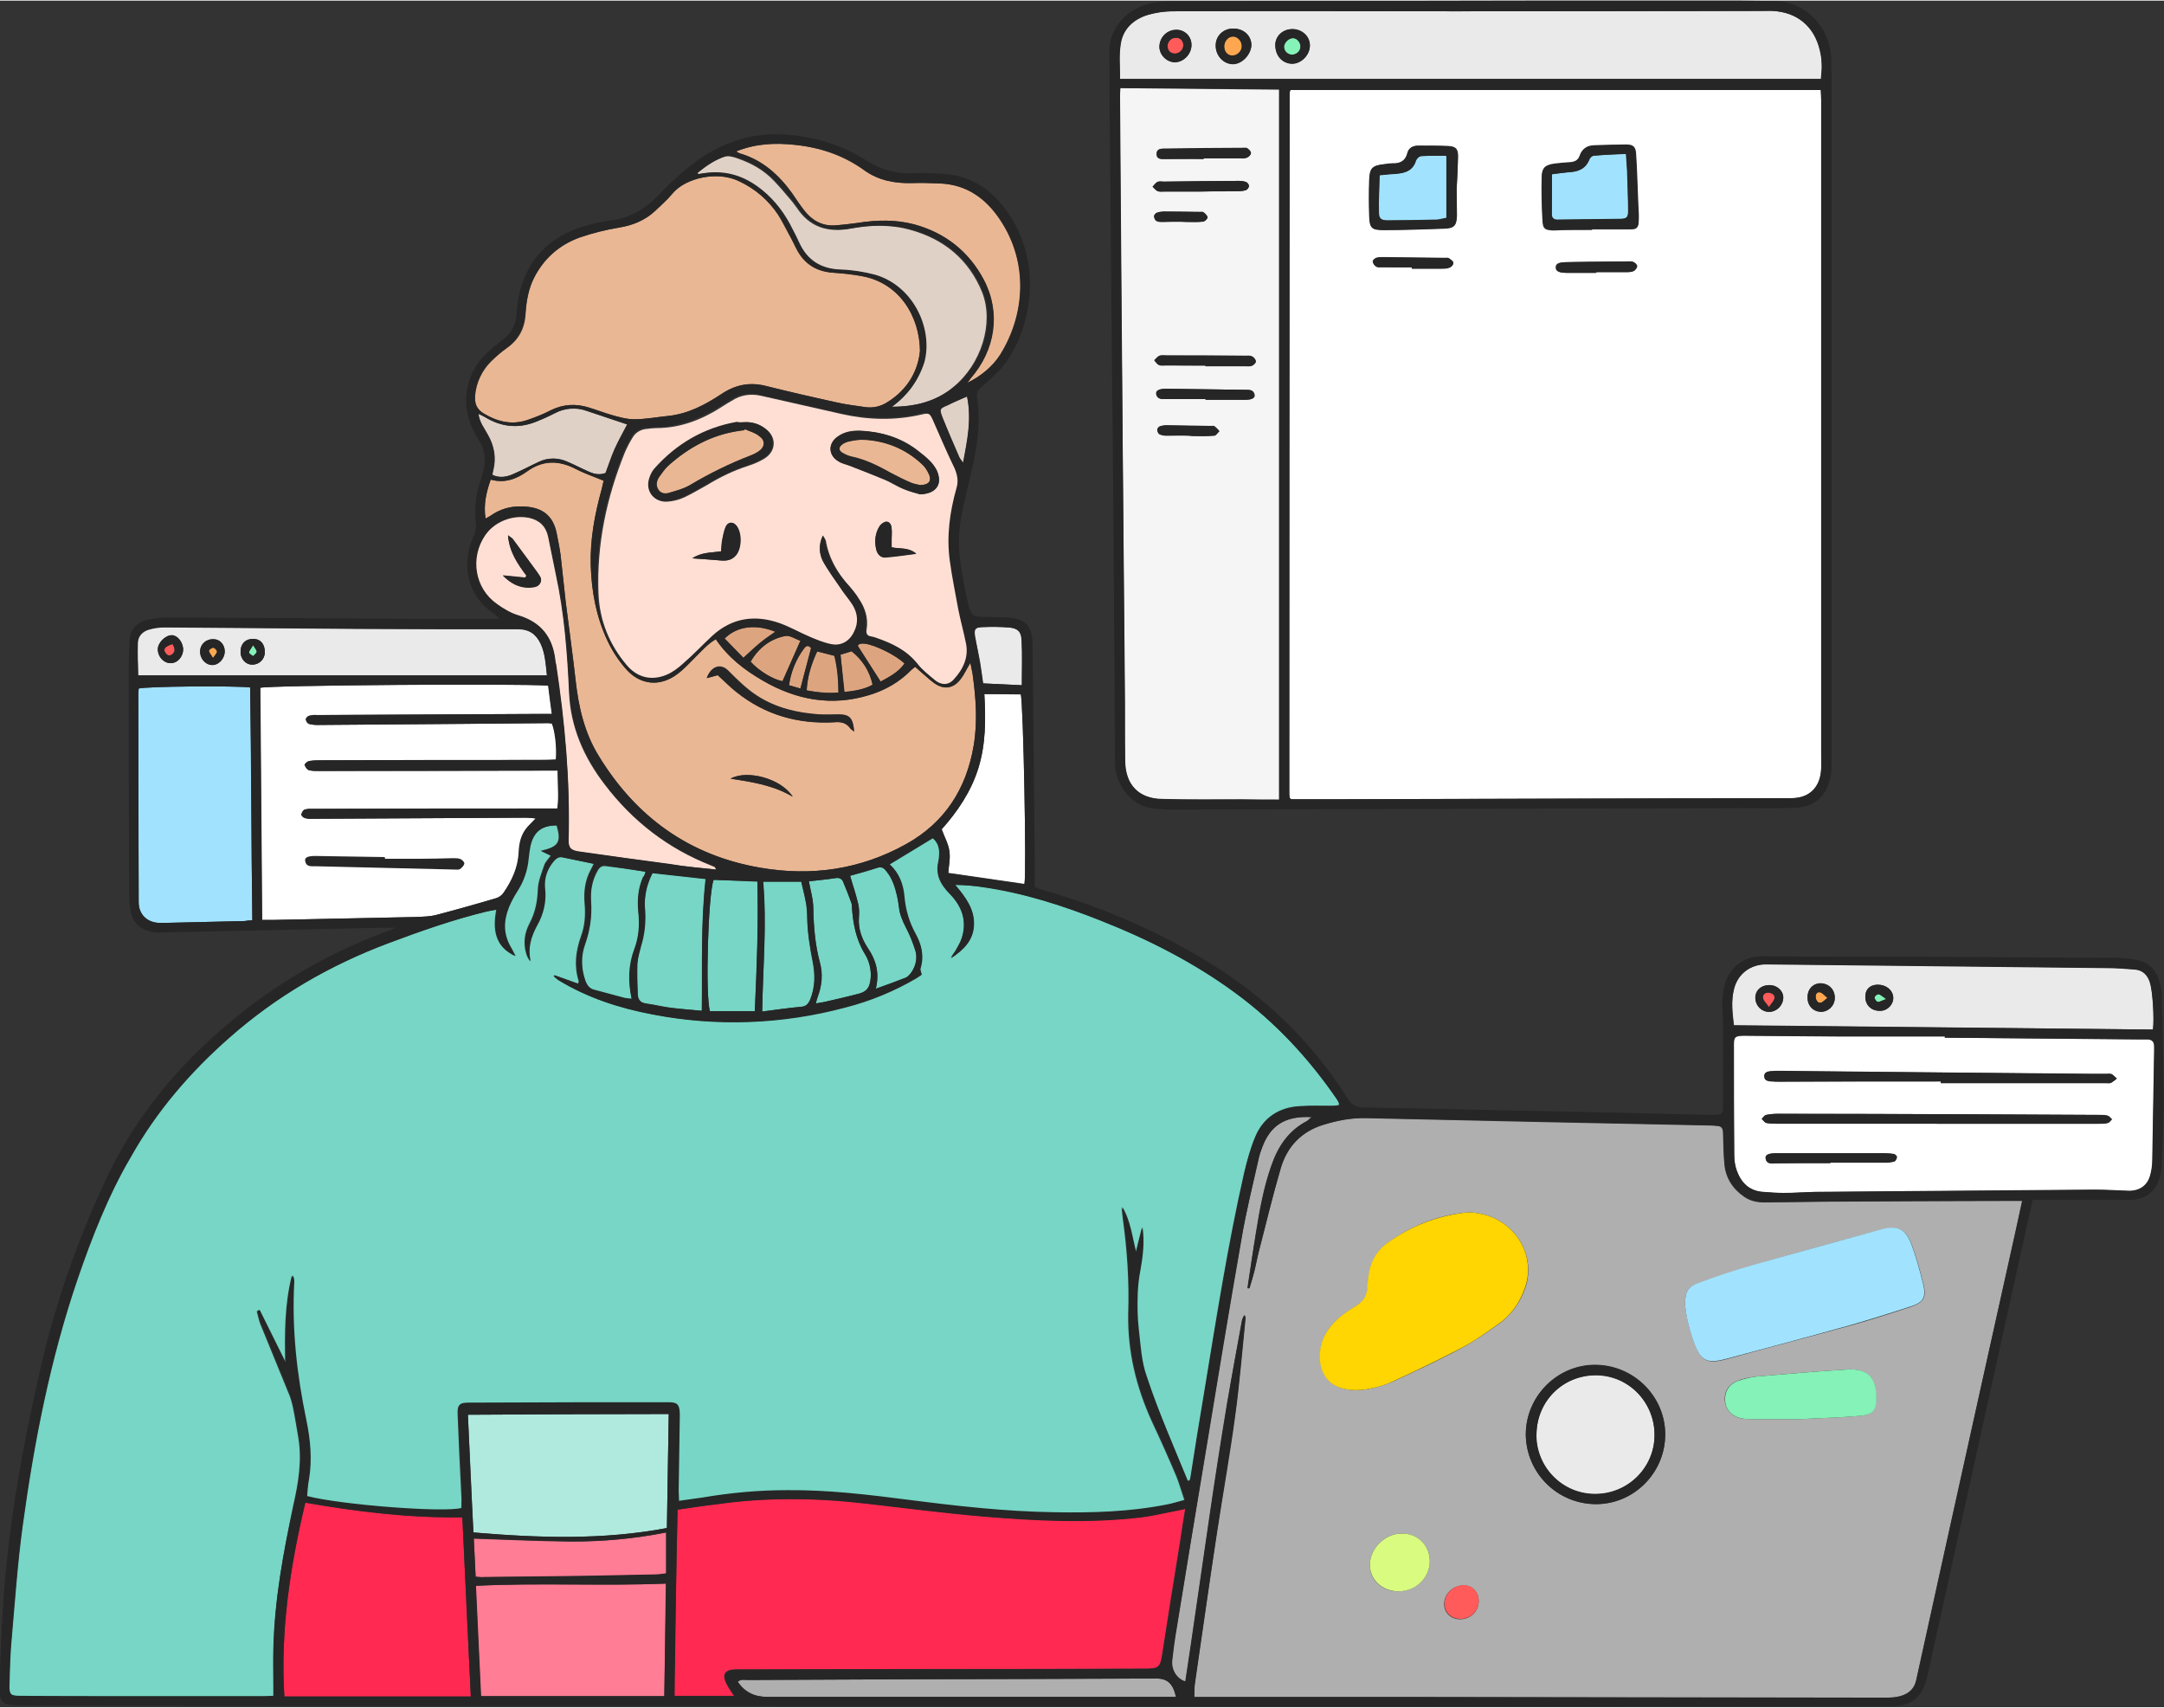
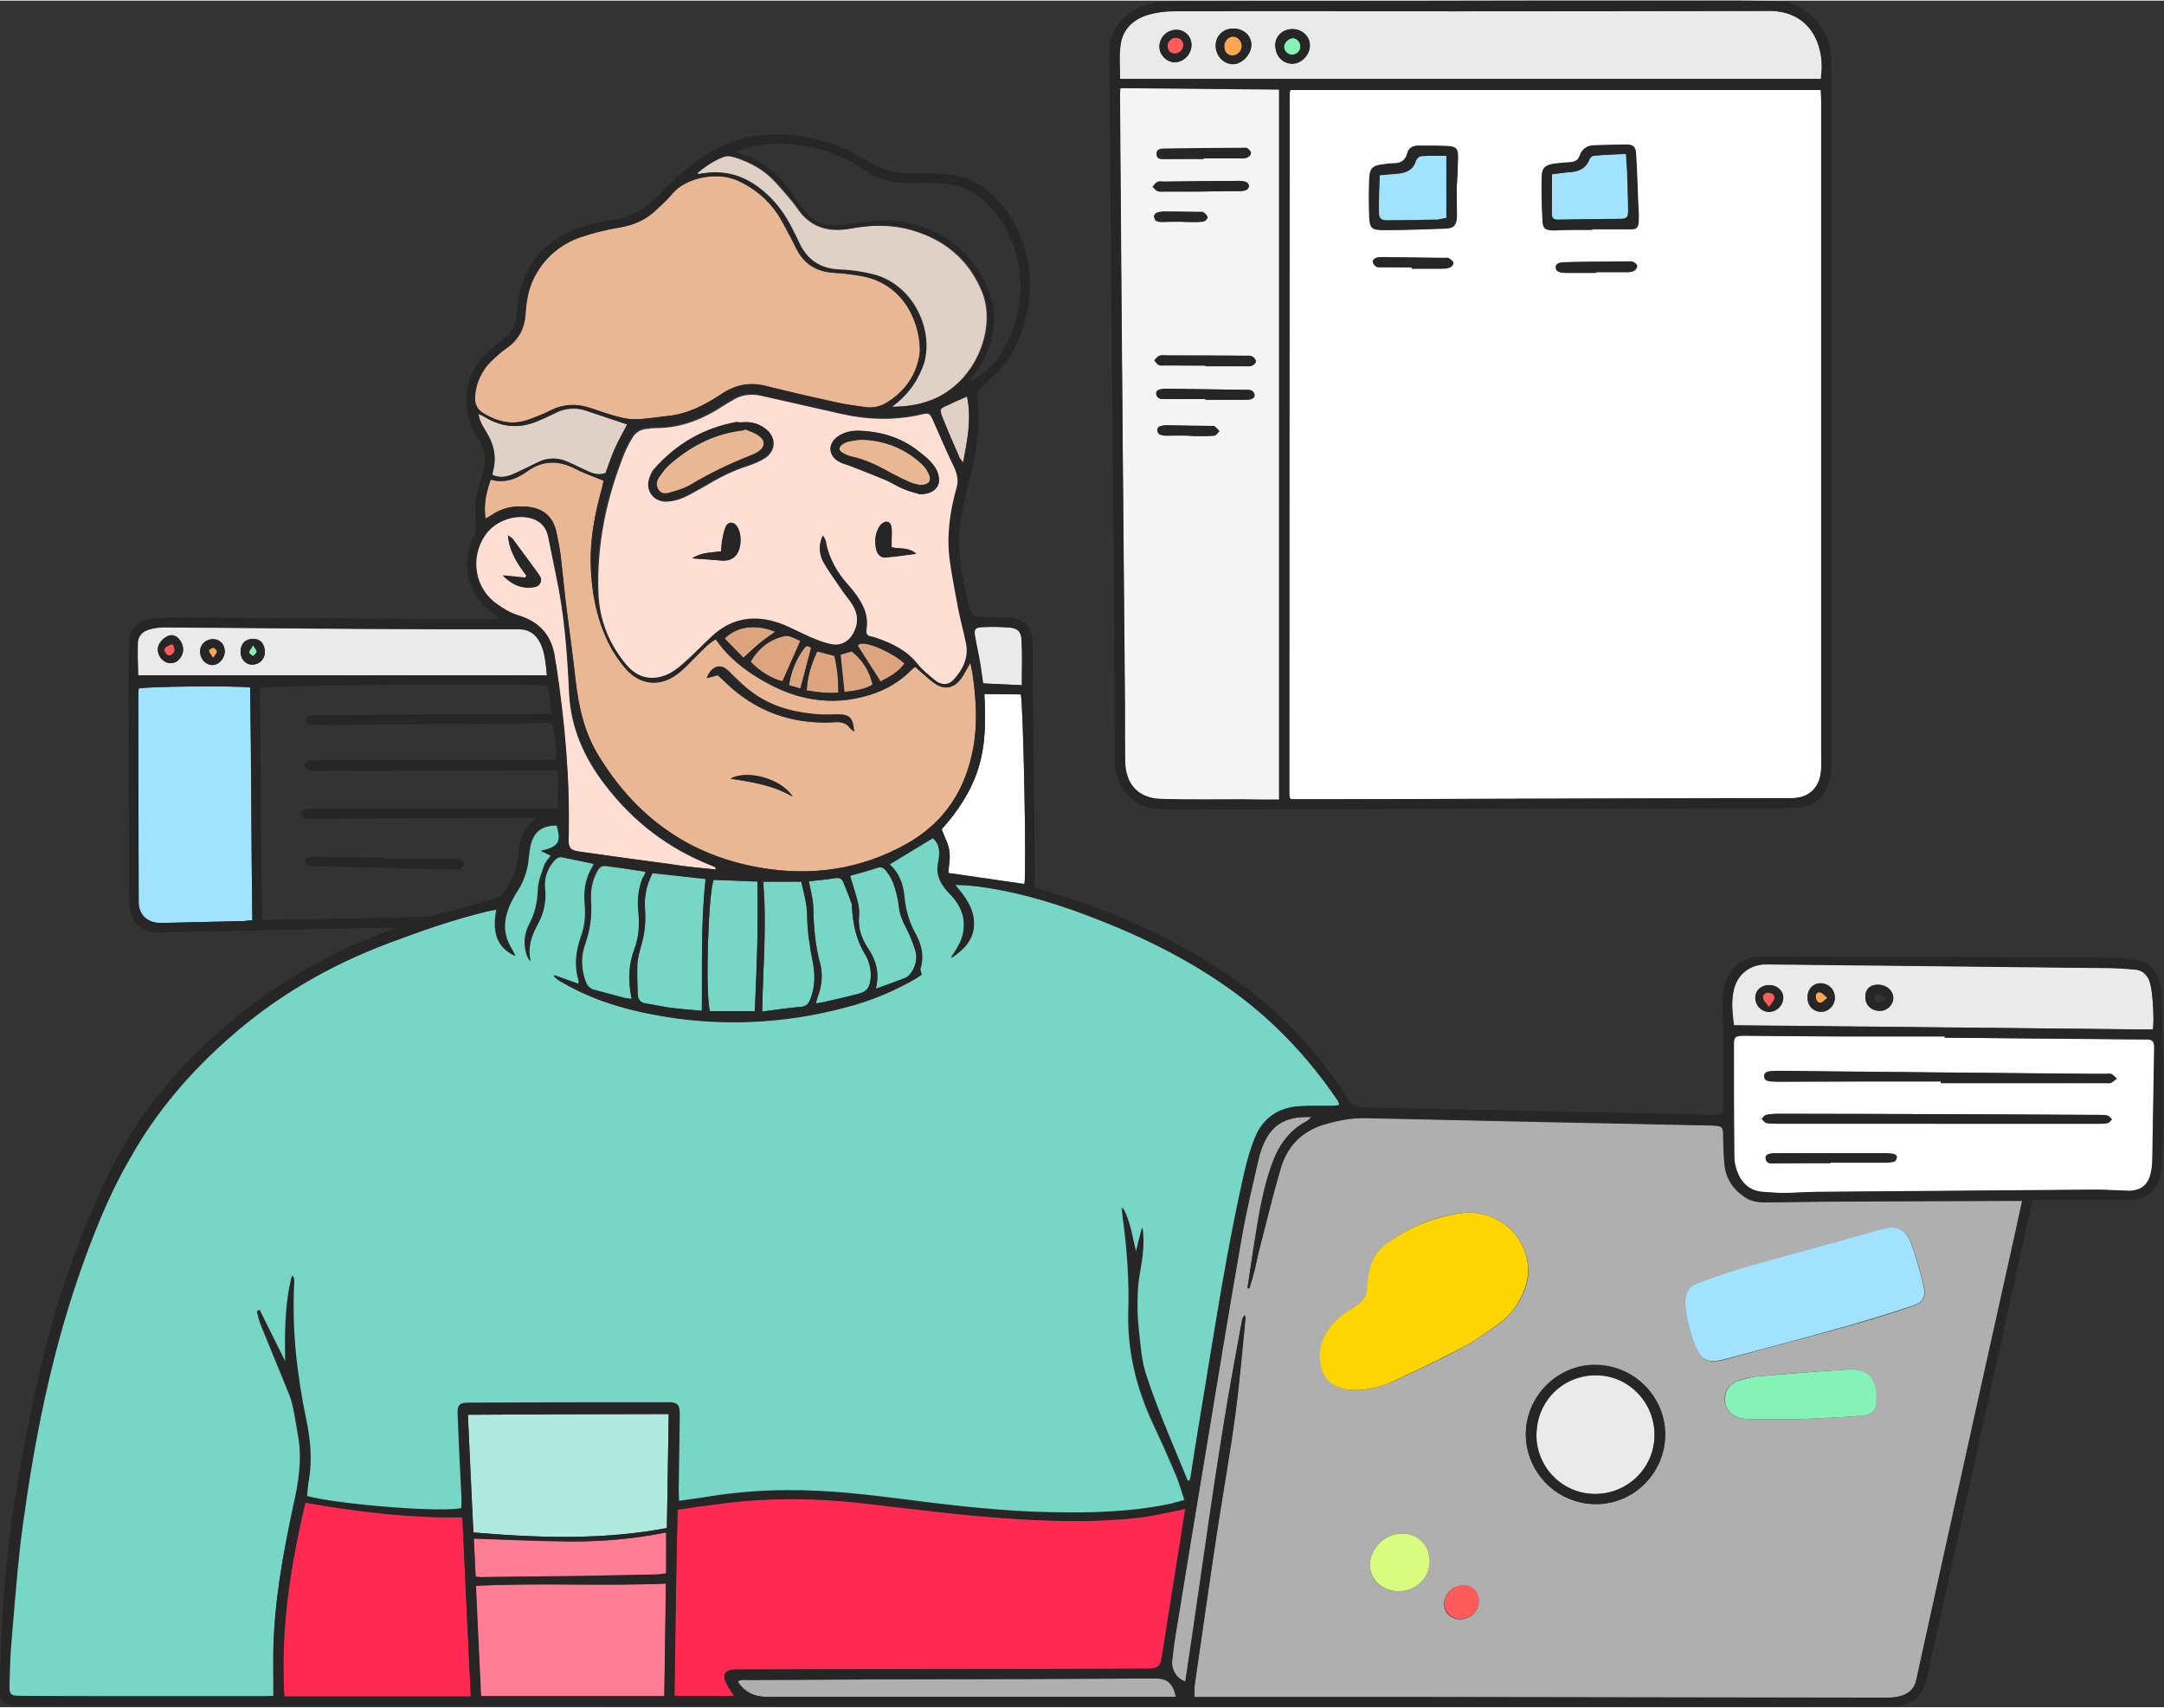
<svg xmlns="http://www.w3.org/2000/svg" width="588" height="464" viewBox="0 0 588.3 463.9">
  <rect x="0" y="0" width="588.3" height="463.9" fill="#333333" stroke="none" />
  <style>.st0{fill:#77d6c5}.st1{fill:#afafaf}.st2{fill:#ff2951}.st3{fill:#eab794}.st4{fill:#ffdfd4}.st5{fill:#fff}.st6{fill:#a1e3ff}.st8{fill:#eaeaea}.st9{fill:#ff7d95}.st10{fill:#e0d1c7}.st11{fill:#dda57f}.st13{fill:#85f2b7}.st14{fill:#ffa750}.st15{fill:#ff5b5b}.st16{fill:#262626}</style>
  <path id="Path" class="st0" d="M322.9 402.4c-3.8-9.3-7.9-18.6-11.3-28.1-1.4-4-1.7-8.5-2.2-12.9-.4-3.2-.4-6.5-.3-9.8.1-2.1.3-4.1.7-6.1.8-3.9 1.2-7.8.6-11.9-.6 2.3-1.1 4.6-1.7 6.8-1.2-4.2-1.5-8.5-3.8-12.3.1 1 .2 1.9.3 2.8 1.2 8.6 1.8 17.2 1.5 25.9-.2 10.5 2.2 20.2 6.5 29.6 2.3 4.9 4.5 9.8 6.6 14.8.8 2 1.4 4.2 2.2 6.5-1.9.5-3.4 1-5 1.3-10.2 2-20.4 2.3-30.7 2.1-13.3-.2-26.5-1.7-39.7-3.4-10.9-1.4-21.8-2.7-32.8-2.6-7.7.1-15.4.7-23 2-2 .3-4.1.6-6.4.9-.1-1.1-.2-2-.1-2.8l.3-19.8v-1.3c-.1-2.3-.7-2.9-3-2.9h-22.4l-30.4.1h-1.3c-2.8.1-3.2.4-3.1 3.1.3 7.3.6 14.6 1 21.9.1 1.2 0 2.4 0 3.6-4.3 1.4-33-.8-42.1-3.2.2-1.5.3-3 .5-4.5.9-5.4.4-10.8-.7-16.1-2.7-12.4-4-24.9-3.3-37.6 0-.3 0-.7-.1-1 0-.2-.1-.3-.4-.8-2 8-1.9 15.8-1.8 23.7l-7.1-14.3-.6.2c.3 1.1.5 2.2.9 3.3 2.5 6.2 5.1 12.4 7.6 18.6.6 1.3 1 2.7 1.3 4.1.6 2.8 1 5.6 1.5 8.4 1 6.2 0 12.3-1.4 18.4-2.7 12.9-5.1 25.9-5.3 39.1-.1 3.3 0 6.5 0 9.8v2.9c-.8.1-1.6.1-2.4.1H30.3c-8.2 0-16.5-.1-24.7-.1-2.7 0-3.1-.4-3-3.1.1-4.2.2-8.4.6-12.6.9-10.2 1.6-20.5 3-30.7 3.1-22.7 7.5-45.2 14.9-66.9 3.9-11.4 8.3-22.5 14.2-33.1 7-12.5 16.2-23.1 26.9-32.6 12.8-11.3 27.4-19.7 43.3-25.7 8.8-3.3 17.6-6.4 26.7-8.6.8-.2 1.6-.3 2.7-.5-1 5.4-.4 10 5.1 12.6-.4-.8-.8-1.6-1.3-2.4-2.1-3.6-2-7.2-.5-10.9.7-1.6 1.5-3.1 2.4-4.5 1.6-2.5 2.6-5.4 2.9-8.4.1-1.2.3-2.4.5-3.6.8-4 3-5.7 7.3-5.7 1.3 4.5.6 5.8-4.3 6.9l2.7 1.3c-.6.9-1.5 1.7-1.8 2.7-.7 2.1-1.6 4.2-1.7 6.4-.1 3.3-.7 6.4-2.3 9.4-1.3 2.5-1.7 5.2-.9 8 .2.8.6 1.6 1.1 2.2-.8-3.6.1-6.8 1.8-9.9 1.7-3 2.4-6.5 2.1-9.9-.3-2.9.6-5.4 2.5-7.6.6-.7 1.2-1.1 2.2-.9 2.8.6 5.7 1.2 8.7 1.8-.6 1.3-1.3 2.4-1.7 3.6-.8 2.3-1 4.7-.8 7.1.3 3.1.1 6.2-1 9.1-1.4 4-1.9 8-.6 12.1.1.1-.1.3-.2.7l-6.4-2.3-.2.3c.4.3.8.7 1.2 1 7.9 4.8 16.5 7.6 25.5 9.3 17.4 3.4 35.4 2.7 52.5-1.9 6.7-1.8 13.2-4.4 19.2-7.9.5-.3 1-.7 1.5-1-.1-.6-.4-1.3-.3-1.8 1.1-3.4.3-6.5-1.4-9.4-1.8-3.1-2.8-6.5-3-10-.2-3.3-1.4-6.4-4-8.8l11.8-7.1c1.4 1.1 1.9 2.7 1.8 4.5 0 .6-.1 1.2-.2 1.8-.9 3.6.5 6.3 3 8.8 3.4 3.4 4.9 7.4 3.3 12.2-.4 1.2-1.1 2.3-1.7 3.4-.4.6-.9 1.2-1.2 1.9 3.3-2.3 6.2-4.8 6.2-9.2.1-4.1-2.2-7.3-5.1-10.7 2.5.1 5 .3 7.5.6 11.2 1.6 21.9 5.1 32.3 9.2 12.9 5.1 25.2 11.3 36.4 19.6 10.9 8 20 17.8 27.6 28.9.2.3.4.6.5.9.1.2.1.5.1.7-.5.1-1.1.2-1.6.2-3 0-6-.1-9 .1-5.7.3-10 3.1-12.2 8.4-1.3 3.1-2.2 6.5-3 9.8-4.5 19.8-7.6 39.9-10.9 59.9-1.3 7.6-2.5 15.2-3.7 22.9-.1.2-.1.5-.2.7l-.5.2z" />
  <path id="Shape" class="st1" d="M356.6 303.5c-.7.6-1 .9-1.3 1.1-5.1 2.6-7.9 6.9-9.7 12.1-2.1 5.9-3.2 12.1-4.2 18.3-.8 5-1.5 10-2.3 15l.5.1c.5-1.6 1-3.2 1.4-4.9.5-1.8.8-3.5 1.2-5.3 2-7.5 3.8-15 5.9-22.4 1.8-6 5.7-10.1 11.7-11.9 3.8-1.2 7.6-1.9 11.6-1.8 31.3.7 62.6 1.4 93.9 2 .4 0 .8.1 1.3.1 1.3 0 1.8.6 1.8 1.9.1 2.9.1 5.8.4 8.7.4 3.7 2.3 6.6 5.4 8.7 1.6 1.1 3.4 1.5 5.4 1.5 5.5 0 11-.1 16.4-.2 16.9-.1 33.8-.2 50.7-.2h3c-.6 2.9-1.2 5.6-1.8 8.3-5.1 22.9-10.1 45.7-15.2 68.5-3.9 17.8-7.9 35.7-11.8 53.5-.5 2.5-2.2 3.8-4.5 4.4-1.3.3-2.5.4-3.8.4-43.8-.1-87.5-.1-131.2-.2h-56.8c.1-1.5.1-2.7.2-3.9 2-13.7 4-27.3 6-41 1.6-10.5 3.4-21 4.9-31.5 1.2-8.8 1.9-17.6 2.8-26.3 0-.4-.1-.8-.3-1.1-.2.5-.5.9-.6 1.4-1.3 7.4-2.7 14.8-4 22.3-1.7 10.2-3.3 20.5-4.8 30.8-1.7 11.5-3.3 22.9-5 34.4-.5 3.6-1.1 7.1-1.6 10.7-2.3-.7-3.9-3.1-3.6-5.8.3-2.9.7-5.8 1.2-8.6 2.6-16 5.3-32 7.9-48 3.2-19.5 6.4-38.9 9.8-58.3 1.3-7.2 3-14.2 4.6-21.4.3-1.1.6-2.1 1-3.2 2.2-5.7 6-8.7 13.5-8.2zm42.4 25.9c-8 .7-15.6 3.7-22 8.5-2.9 2.2-4.5 5.3-4.9 9-.1.9-.3 1.9-.3 2.8 0 2.4-1.2 4-3.2 5.2-1.3.8-2.6 1.6-3.8 2.6-3.8 2.9-6.1 6.7-5.9 11.7.2 4.3 2.6 7.4 6.8 8.2 1.9.4 3.9.4 5.8.1 2.4-.4 4.7-1.1 6.9-2 6.3-2.9 12.6-5.8 18.7-9.1 3.6-1.9 7-4.3 10.4-6.7 3.3-2.4 5.7-5.7 7.1-9.6 3.5-9.8-3.9-20.6-15.6-20.7zm59.1 25c.4 3.6 1.2 7.1 2.5 10.4 1.9 5.1 3.5 5.9 8.8 4.5 11.1-3.1 22.3-6 33.5-9.1 5.5-1.5 11-3.3 16.5-5.1 3.6-1.2 4.4-2.6 3.5-6.2s-1.9-7.3-3.2-10.8c-1.6-4.1-3.8-5.2-8.1-4-11.7 3.1-23.3 6.3-34.9 9.7-5 1.4-10 3.2-14.9 4.9-2.9.9-3.7 2.3-3.7 5.7zm31.2 31.2c5.4-.3 10.9-.4 16.4-.9 3.4-.3 4.4-1.6 4.3-5.1-.1-5.4-2.4-7.8-7.8-7.5-8.2.5-16.4 1.2-24.6 1.9-1.8.2-3.6.5-5.2 1.2-2.5.9-3.7 3-3.5 5.4.2 2.2 1.7 4.1 4.1 4.7 1.2.3 2.5.3 3.8.3h12.5zm-55.4 23.1c10.4 0 18.9-8.6 18.8-19.2-.1-10.2-8.6-18.7-19.1-18.7-10.3 0-18.8 8.6-18.8 18.9.1 10.5 8.6 19 19.1 19zm-45.2 15.5c0-4.2-3.2-7.4-7.5-7.5-4.6-.1-8.8 4-8.8 8.6 0 4 3.3 7.1 7.6 7.1 4.8 0 8.7-3.6 8.7-8.2zm13.3 10.9c0-2.5-1.7-4.3-4.1-4.3-2.9 0-5.2 2.2-5.3 4.9-.1 2.4 1.7 4.2 4.1 4.3 3 .1 5.3-2.1 5.3-4.9z" />
  <path id="Path_1_" class="st2" d="M184.2 410.2c3.6-.5 6.9-1 10.3-1.5 13.7-1.9 27.3-1.8 41-.2 10.6 1.2 21.3 2.6 31.9 3.5 14.3 1.2 28.6 1.9 42.9.2 3.2-.4 6.4-1.2 9.6-1.8.6-.1 1.3-.3 2.3-.5-.5 2.9-.9 5.6-1.3 8.3-1.7 10.5-3.4 21-5 31.5-.5 3.2-.9 3.7-4.4 3.7-19.1.1-38.3.1-57.4.1-17.7 0-35.3.1-53 .1h-1.3c-2.9.1-3.6 1.5-2.3 4 .5 1 1.2 2 2 3.2h-16.3c.4-16.7.6-33.5 1-50.6z" />
  <path id="Shape_1_" class="st3" d="M194.6 173.6c3.3 4.9 7.8 8.3 12.7 11.2 9.1 5.3 18.7 7.1 28.9 4 4.4-1.3 8.4-3.6 11.6-6.9.3-.3.6-.5 1-.8.8.7 1.6 1.5 2.5 2.2.9.8 1.8 1.6 2.8 2.3 2.5 1.8 5.1 1.4 7-1.1 1-1.3 1.6-2.7 2.7-4.5.2 1.3.4 2.1.6 3 .9 6.5 1.4 13 .3 19.5-2 11.8-7.9 20.9-18.4 26.8-12.4 6.9-25.7 8.8-39.6 6.4-19.3-3.3-33.8-13.8-44-30.5-3.8-6.2-5.4-13.1-6.2-20.3-.8-7.2-1.8-14.3-2.7-21.4-.5-4.2-.9-8.5-1.4-12.8-.2-1.9-.6-3.7-1-5.6-1-5.5-4.4-7.7-10.2-7.6-2.7 0-5.3.8-7.5 2.3-.5.3-1 .6-1.7 1-.6-3.8.2-7.1 1.4-10.6 3.9 1.1 7.1-.2 10-2.3 4.2-3.1 8.5-3 13.1-.6 2.3 1.2 4.8 2.1 7.6 3.2-.1.4-.3 1.3-.5 2.2-1.9 6.8-3.2 13.7-3 20.8s1.5 14 4.5 20.4c1.3 2.8 3 5.4 5 7.7 3.9 4.5 9.3 5 14 1.5 1.9-1.4 3.5-3.2 5.2-4.9 1.7-1.6 3.1-3.3 5.3-4.6zm37.6 25.1c-.3-3.8-1.3-4.7-4.3-4.7-1.7 0-3.4.1-5.1 0-6-.4-11.8-1.7-17-5.1-2.9-1.9-5.3-4.3-7.7-6.7-2.1-2.2-4.7-1.4-5.9 1.9l3-.8c1.7 1.5 3.3 3.2 5.1 4.6 7.7 6.3 16.7 8.8 26.6 8.2 1.8-.1 3.2.2 4.3 1.6.1.3.4.5 1 1zm-33.6 12.8c5.9.9 11.7 1.8 16.9 4.9-3.1-5-12.5-7.4-16.9-4.9z" />
  <path id="Shape_2_" class="st4" d="M223.7 145.4c-1.3 2.7-1 5 .2 7.1 1.4 2.6 3.2 5 4.9 7.5 1.1 1.5 2.4 3 3.3 4.6 1.3 2.3 1.5 4.7.4 7.2-1.2 2.5-3.5 3.9-6.3 3.4-2-.4-3.9-1.2-5.8-2-2.8-1.2-5.4-2.8-8.2-3.7-6.6-2.3-12.9-1.5-18.2 3.4-2.7 2.5-5.3 5.2-8 7.6-1.4 1.2-3 2.4-4.6 3.1-4.2 1.7-8 .6-10.9-2.8-4.8-5.7-7.5-12.2-7.8-19.7-.5-13.3 2.2-25.9 7.1-38.1.6-1.4 1.3-2.8 2.1-4.1.9-1.6 2.4-2.4 4.2-2.5.8-.1 1.5-.2 2.3-.2 6.9 0 12.9-2.5 18.5-6.2.6-.4 1.3-.8 2-1.2 2.4-1.6 5.1-2 7.9-1.4 7.4 1.7 14.7 3.3 22.1 5 7.2 1.6 14.4 1.8 21.7.1 2-.5 2.4-.2 3.3 1.8 1.9 4.4 3.8 8.8 5.9 13.1.8 1.8 1.1 3.5.5 5.5-1.9 6.4-2.8 12.9-1.8 19.6.6 4.4 1.4 8.8 2.3 13.2.6 3.1 1.5 6.2 2.1 9.3.7 3.9-.8 7.1-3.3 9.8-1.5 1.7-3.5 1.6-5.3.1-1.6-1.4-3.4-2.8-4.7-4.4-2.9-3.7-6.9-5.5-11.1-7-.5-.2-1-.3-1.5-.4-1.2-.3-1.6-1-1.4-2.2.5-3-.4-5.8-2.1-8.3-.7-1.2-1.6-2.2-2.5-3.3-3.3-3.6-5.7-7.7-6.5-12.6-.3-.5-.4-.7-.8-1.3zm-21.3-30.8c-.6 0-1.2.1-1.8.1-9 1.6-16.5 6-22.5 12.8-.6.7-1 1.6-1.3 2.5-1.1 3.4 1 6.4 4.6 6.2 1.6-.1 3.2-.5 4.7-1.2 2.1-1 4.1-2.2 6.1-3.3 3.6-2.2 7.3-4 11.4-5.3 1.5-.5 2.9-1.1 4.2-1.9 3.3-2 3.4-6 .2-8.2-1.8-1.3-3.7-1.8-5.6-1.7zm47.7 19.6c3.9-.1 5.8-2.2 5-5.3-.3-1.3-1.1-2.5-2-3.5-1.2-1.3-2.7-2.4-4.1-3.5-4.4-3.2-9.5-4.7-14.9-5-2.2-.1-4.5.2-6.4 1.6-2.7 1.9-2.5 5.1.3 6.7 1 .5 2.1.8 3.1 1.2 3.1 1.2 6.2 2.4 9.3 3.7 1.8.8 3.5 1.9 5.3 2.6 1.7.8 3.5 1.1 4.4 1.5zm-61.9 17.4c3 .2 5.5.4 7.9.6 1.5.1 2.9-.1 3.9-1.4 1.6-1.9 1.6-6 .2-8-.9-1.2-2.2-1.2-2.9.1-.5 1.1-.7 2.4-1 3.7-.2 1-.2 2-.3 3.1-2.6.4-5.3.2-7.8 1.9zm54.2-3v-2.3c0-1 .1-1.9 0-2.8s-.5-1.9-1.4-1.9c-.6 0-1.4.6-1.8 1.1-1.3 2-1.5 4.2-1 6.4.3 1.3 1.2 2.3 2.5 2.2 2.7-.2 5.3-.6 8.4-1-2.2-1.8-4.5-1.2-6.7-1.7z" />
  <path id="Path_2_" class="st3" d="M250.1 95.2c-.5 5.3-3.2 10.4-8.7 13.9-1.9 1.2-3.9 1.7-6.1 1.4-2.6-.4-5.3-.7-7.9-1.3-6.4-1.4-12.9-2.9-19.3-4.5-4.4-1.1-8.2-.3-12 2.3-4.4 2.9-9 5.4-14.4 5.9-3.1.3-6.1.9-9.2.9-2.1 0-4.2-.6-6.3-1.2-2-.6-4.1-1.4-6.1-2-3.5-1.1-6.9-.9-10.2.7-1.9 1-3.9 1.8-5.9 2.5-4.5 1.7-8.5.8-12.5-1.6-2-1.2-2.5-2.8-2.3-5 .3-3.4 1.9-6.7 4.3-9.1 1.4-1.4 2.9-2.7 4.5-3.8 3.2-2.3 4.7-5.4 4.9-9.2.2-3.4.8-6.8 2.4-9.9 2.7-5.2 6.8-8.8 12.3-10.8 3.5-1.2 7.1-2.1 10.7-2.7 3.7-.6 6.9-1.9 9.7-4.4 1.7-1.6 3.4-3.1 4.9-4.9 3.5-4.2 12.2-6.2 18.1-3.3 4.3 2 7.9 5.2 10.6 9.1 1.1 1.7 2.1 3.6 3 5.4.6 1.2 1.2 2.4 1.9 3.7 2.1 4.4 5.7 6.4 10.5 6.7 2.5.2 4.9.5 7.4.9 10.1 1.9 15.6 10.9 15.7 20.3z" />
  <path id="Shape_3_" class="st5" d="M528.7 281.9l52.5.5h2.6c1.3 0 1.9.7 1.9 1.9v1.3c-.2 9.9-.3 19.7-.5 29.6 0 1.5-.2 2.9-.6 4.3-.8 2.9-3.1 4.3-6 4.1-3-.1-6-.3-9-.3l-75.9.6c-2.9 0-5.8.2-8.8.3-1.9 0-3.8-.2-5.6-.3-3.7-.3-5.9-2.5-7.1-5.8-.5-1.4-.7-2.8-.7-4.3-.1-10-.1-20.1-.1-30.1 0-2 .4-2.3 2.8-2.3 8.5.1 17 .1 25.5.2h29.1l-.1.3zm-1.1 11.9v.5h45c.4 0 .9.1 1.3-.1.5-.3 1-.7 1.5-1.1-.4-.4-.8-1-1.4-1.2-.3-.2-.8-.1-1.3-.1h-4.9c-28-.3-55.9-.6-83.9-.8-1 0-1.9 0-2.8.1-.8.1-1.6.4-1.5 1.4.1 1 .8 1.2 1.6 1.3 1 .1 1.9.1 2.8.1 14.7-.1 29.1-.1 43.6-.1zm-1.1 11.5h43.7c1 0 1.9.1 2.8-.2.5-.1.8-.7 1.2-1-.4-.4-.8-.9-1.2-1-.9-.2-1.9-.2-2.8-.2-13.9-.1-27.8-.1-41.6-.2-15.1-.1-30.2-.1-45.3-.1-1 0-2.1.1-3.1.3-.5.1-.8.7-1.2 1.1.4.4.8 1 1.3 1.1 1.2.2 2.4.2 3.6.2h42.6zM497.6 316v-.1h15.1c.8 0 1.5-.1 2.3-.3.3-.1.7-.7.7-1.2 0-.3-.4-.8-.8-.8-.7-.2-1.5-.2-2.3-.2h-30c-1.9 0-2.7.5-2.6 1.4.3 1.6 1.6 1.3 2.7 1.3 5-.1 9.9-.1 14.9-.1z" />
-   <path id="Shape_4_" class="st5" d="M151.6 209.3c.1 2.9.1 5.5.2 8 0 .7-.1 1.3-.2 2.3h-2.9c-21.1 0-42.2.1-63.3.1-.8 0-1.8 0-2.5.2-.4.1-.8.8-.9 1.3 0 .3.5.9.9 1 .7.2 1.5.2 2.3.2l57.9-.3c.7 0 1.5.1 2.6.2-.9 1-1.6 1.6-2.2 2.3-1.7 2-2.2 4.5-2.4 6.9-.2 4.2-1.9 7.8-4.2 11.1-.5.6-1.2 1.1-2 1.4-5.4 1.5-10.7 3.1-16.1 4.5-1.8.5-3.7.5-5.6.6-12.9.3-25.9.5-38.8.8h-3.1c-.2-21.2-.3-42.2-.5-63.1 2.1-.7 69.5-1.2 78.3-.6.3 2.4.6 4.9 1 7.7h-3l-60.7.3c-.8 0-1.5.1-2.3.2-.4.1-.9.7-.9 1 .1.5.3.9.8 1.2.7.2 1.5.3 2.3.3l39.6-.3c7.7-.1 15.4-.1 23.2-.2.3 0 .7.1 1 .1.9 1.8 1.4 6.5 1.1 9.8-1 .1-2 .1-3 .1-20.2.1-40.3.1-60.5.1-1.2 0-2.4 0-3.6.2-.5.1-1.2.8-1.2 1.1.2.5.6 1.3 1.2 1.4 1 .2 2 .2 3.1.2 20.3 0 40.7 0 61-.1h3.4zm-47 24v-.5l-18.8-.3c-2.1 0-3 .4-2.8 1.3.3 1.5 1.5 1.3 2.7 1.3l37.8.9c.5 0 1.1.2 1.5-.1.5-.3 1.1-.8 1.2-1.4.1-.3-.6-1-1.1-1.2-.6-.2-1.3-.2-2-.2-6.1.2-12.3.2-18.5.2z" />
  <path id="Path_3_" class="st2" d="M128 461H77.3c-1.1-17.9 1.5-35.3 5.7-52.7 14.1 2.4 28.2 4.1 42.7 4 .7 16.2 1.5 32.3 2.3 48.7z" />
  <path id="Path_4_" class="st6" d="M68.6 250c-1 .1-1.5.1-2.1.2-7.2.2-14.4.3-21.6.5h-1.8c-3.3-.2-5.4-2.4-5.4-5.6 0-18.9-.1-37.9-.1-56.8 0-.4.1-.8.1-1.3 1.8-.6 26.1-.8 30.3-.3.3 20.9.3 42 .6 63.3z" />
  <path id="Path_5_" d="M128.7 416.4c-.5-10.8-1-21.2-1.5-32 18.2-.1 36.2-.2 54.6-.2-.2 10.4-.3 20.5-.5 31-17.5 3.3-34.9 2.7-52.6 1.2z" fill="#b0eadf" />
  <path id="Shape_5_" class="st8" d="M585.3 279.7l-113.9-1.2c-.4-3.4-.8-6.5 0-9.7 1-4.3 4.6-6.9 9-6.9 30.8.3 61.6.6 92.4 1 2.6 0 5.1.2 7.7.4 2.2.2 3.5 1.5 4.1 3.7.6 2.4 1.1 9.7.7 12.7zm-70.6-8.7c-.1-2-1.9-3.5-4.2-3.5-2.2 0-3.5 1.4-3.4 3.5.1 2.2 1.8 3.7 4.1 3.6 1.9 0 3.5-1.7 3.5-3.6zm-19.6-3.9c-2.1-.1-3.7 1.5-3.7 3.7-.1 2.2 1.4 3.8 3.5 4 2 .1 3.8-1.5 3.9-3.6.1-2.3-1.5-4-3.7-4.1zm-10.3 3.8c-.1-1.9-1.8-3.3-3.8-3.3-2.3.1-3.8 1.5-3.8 3.6.1 2.1 1.8 3.7 3.8 3.7 2.1-.1 3.8-1.8 3.8-4z" />
  <path id="Path_6_" class="st9" d="M180.6 460.9h-49.9c-.5-10-.9-19.9-1.4-30 17.2-.8 34.3.1 51.7-.6-.1 10.3-.3 20.4-.4 30.6z" />
  <path id="Shape_6_" class="st8" d="M148.7 183.5H37.6c-.1-3.1-.2-6-.1-9 .1-1.8 1.3-3 3-3.5 1.4-.4 2.8-.6 4.3-.6 17.3.1 34.6.3 51.9.4 14.7.1 29.5.1 44.2.1 3 0 4.9 1.4 6.1 3.9 1.2 2.6 1.3 5.5 1.7 8.7zm-102.3-3.4c1.9 0 3.4-1.8 3.4-3.8-.1-2-1.6-3.8-3.1-3.8-1.8 0-3.8 2.2-3.8 3.9 0 2 1.6 3.7 3.5 3.7zm22.2.4c1.9 0 3.4-1.5 3.4-3.4 0-2.2-1.2-3.6-3.1-3.6-2.2 0-3.6 1.5-3.5 3.7.1 1.9 1.5 3.4 3.2 3.3zm-14.2-3.7c-.1 1.9 1.3 3.7 3.1 3.8 1.8.2 3.5-1.5 3.6-3.6.1-1.8-1.2-3.3-2.8-3.4-2.1-.2-3.8 1.2-3.9 3.2z" />
  <path id="Path_7_" class="st10" d="M242.5 110.4c4.2-3.1 7.2-7 8.5-12 2.4-9-2.8-20.8-13.4-23.8-3.1-.8-6.2-1.3-9.4-1.4-5.4-.2-9.1-2.6-11.3-7.5-.7-1.6-1.6-3.2-2.4-4.8-2.1-4.1-5.2-7.7-9-10.4-4.3-3.1-9.1-4.2-14.4-3.5-.4.1-.8.1-1.3.2-.1 0-.1-.1-.5-.2 2.4-2 4.9-3.7 7.7-4.6 1-.3 2.4.1 3.5.5 3.8 1.3 7.2 3.2 10 6.2 1.7 1.8 3.3 3.7 4.9 5.6.4.5.8 1.1 1.2 1.6 3.5 5.3 8.4 6.8 14.5 5.7 5.4-1 10.9-1.2 16.3.3 9.2 2.5 16 8.1 19.6 17 3.3 8.4-.3 19.6-7.8 25.7-4.7 4-10.5 5.4-16.7 5.4z" />
-   <path id="Path_8_" class="st3" d="M200.1 41c5.5-2.2 10.7-2.3 15.9-1.8 6.8.7 13.2 2.8 18.9 6.9 3.9 2.8 8.3 3.6 12.9 3.5 2.6-.1 5.1 0 7.7.1 7.2.3 12.4 4 16.3 9.8 8 11.9 6.7 26.1.1 36.7-2 3.2-5.4 6-9 7.7.5-.6.6-.9.9-1.2 6.7-7.7 8.3-17.9 3.6-26.8-4-7.7-10.5-12.8-19-15.1-5-1.3-10-1.2-15.1-.4-2.1.3-4.2.6-6.4.7-3.4.2-6.2-1.3-8.2-3.9-1.2-1.5-2.3-3.2-3.4-4.8-3.6-5-8-9-14-10.8-.3-.1-.5-.3-1.2-.6z" />
  <path id="Shape_7_" class="st4" d="M194.7 236.2c-4.4-.5-8.4-.8-12.5-1.4-8.2-1.1-16.4-2.3-24.7-3.4-2.3-.3-3-1-3-3.3.5-16-1-31.8-3.4-47.6-.1-.3-.1-.7-.2-1-.6-6.3-3.7-10.4-10-12.3-2.1-.6-4.1-1.9-5.9-3.1-6.1-4.3-7.4-12.6-3.2-18.7 2.5-3.7 7.5-5.7 12-4.8 2.8.6 4.6 2.3 5.2 5.1.7 3.4 1.4 6.9 2.1 10.3 2.3 10.6 3.1 21.3 3.6 32.1.4 9.4 4 17.6 9.7 25 7.6 10 17.2 17.4 28.9 22 .3.1.6.3.9.4.2 0 .2.1.5.7zm-51.6-79.9c-.1.2-.2.3-.3.5l-6.1-.6c2.1 2.2 4.4 3.4 7.3 3.3 1.1-.1 2.3-.1 2.9-1.3.5-1.1-.3-1.9-.8-2.8-2.2-3-4.5-6.1-6.7-9.1-.2-.3-.6-.4-1.3-1 .4 4.7 2.7 7.9 5 11z" />
  <path id="Path_9_" class="st5" d="M267.6 188.5h9.9c.7 2 1.6 48.9 1 51.6l-20.7-3c.1-1.9.6-3.9.3-5.9-.3-2-1.3-3.8-2.1-6 4.2-4.7 8-10.2 10-16.7s2-13.1 1.6-20z" />
  <path id="Path_10_" class="st0" d="M190.8 274.6c-3.1-.3-6-.5-8.8-.9-2.1-.3-4.2-.8-6.3-1.1-1.6-.2-2.3-1-2.4-2.5-.1-2.8-.2-5.6-.1-8.4.1-1.6.6-3.2 1-4.8.9-3.1 1.3-6.4 1.1-9.7-.2-2.8.2-5.7 1.2-8.3.2-.5.5-1.1.8-1.8l14.5 1.6c-1.3 12-.9 23.7-1 35.9z" />
  <path id="Path_11_" class="st1" d="M319.7 461.1h-111c-3.5 0-6.1-1.2-8.1-4.1.9-.8 1.9-.5 2.7-.5 15-.1 30-.1 45-.2 21.6-.1 43.2-.1 64.8-.2h1.3c3 0 4.5 1.4 5.3 5z" />
  <path id="Path_12_" class="st9" d="M181.1 416.4v11.2c-1 .1-1.9.3-2.8.3-6.7.2-13.4.3-20.1.4l-26.7.3c-.7 0-1.3-.1-2.2-.1-.2-3.6-.3-7-.5-10.4 9 .3 17.7.7 26.4.8 8.6 0 17.3-.8 25.9-2.5z" />
  <path id="Path_13_" class="st10" d="M170.5 115.2c-1.2 2.3-2.4 4.4-3.3 6.6s-1.7 4.5-2.5 6.6c-1.8.7-3.4.2-4.9-.5-1.9-.8-3.7-1.8-5.6-2.6-2.5-1.1-5.3-1.1-7.7.1-2.2 1.1-4.4 2.2-6.7 3.2-1.9.8-3.9 1.3-5.9.3 0-.4.1-.7.2-1.1.9-3.5.3-6.8-1.5-9.9-.9-1.7-2.2-3.2-2.5-5.6.8.4 1.3.6 1.8.9 4.4 2.7 9 3.2 13.8 1.3 1.8-.7 3.5-1.5 5.1-2.3 2.7-1.5 5.8-1.8 8.7-.7l11 3.7z" />
  <path id="Path_14_" class="st0" d="M205.2 274.7H193c-1.3-4.4-.5-31.7 1-35.7l11.9.5c.3 11.8-.1 23.3-.7 35.2z" />
  <path id="Path_15_" class="st0" d="M175.5 236.8c-.2.7-.4 1.1-.6 1.6-1.3 3-1.6 6.1-1.3 9.3.4 3.5.2 6.9-1.1 10.4-1.6 4.2-1.7 8.7-.7 13.4-.7-.1-1.3-.1-1.8-.2-2.7-.7-5.5-1.5-8.2-2.2-1.4-.4-2.1-1.2-2.6-2.5-1.2-3.4-1.3-6.8-.1-10.1 1.3-3.7 1.9-7.7 1.6-11.6-.2-2.9.3-5.8 1.8-8.4.5-.9 1.2-1.4 2.3-1.2 3.5.4 7.1.9 10.7 1.5z" />
  <path id="Path_16_" class="st0" d="M207.2 274.8c.2-12 1.3-23.5.2-35.3h10.4c.4 1.9 1 3.9 1.3 5.9.2 1.2.3 2.4.3 3.6.1 4.1.7 8.2 1.5 12.2.7 3.5.7 7-.7 10.4-.5 1.1-1.1 1.8-2.4 1.9-3.3.3-6.7.8-10.6 1.3z" />
  <path id="Path_17_" class="st0" d="M219.9 239.4c2.4-.3 4.9-.5 7.4-.9.9-.1 1.5.2 1.9 1 .8 2 1.6 3.9 2.3 5.9.1.3.1.7.1 1 .3 4.5 1.1 8.8 3.5 12.7 1.2 2 1.8 4.3 1.6 6.7-.2 2.5-1 3.6-3.4 4.2-3.1.8-6.2 1.5-9.2 2.2-.6.2-1.3.2-2.3.4.2-.8.3-1.3.5-1.8 1.2-3.1 1.5-6.2.6-9.3-1.3-4.8-1.7-9.8-1.8-14.7 0-2.4-.7-4.9-1.2-7.4z" />
  <path id="Path_18_" class="st0" d="M238.1 268.6c1.1-4.6-.1-8-2.2-11.1-1.6-2.5-2.6-5.2-2.4-8.2.1-1.3.1-2.6-.2-3.8-.6-2.5-1.5-5-2.2-7.6 2.3-.6 4.9-1.3 7.5-2.2 1.2-.4 1.8.2 2.4 1 1.6 2 2.3 4.4 2.9 6.8.2 1 .4 2 .5 3 .2 1.9 1 3.6 1.8 5.3 1.1 2.1 2 4.3 2.7 6.6.5 1.9.1 3.8-.9 5.4-.4.7-1 1.5-1.8 1.8-2.5 1-5.1 1.9-8.1 3z" />
  <path id="Path_19_" class="st8" d="M277.8 186.1l-10.5-.5c-.3-1.9-.5-3.7-.8-5.5-.4-2.4-1-4.9-1.4-7.3-.3-1.9 0-2.4 1.9-2.5 2.5-.1 5-.1 7.4.1 2.3.2 3.3 1.1 3.4 3.4.2 4 0 8 0 12.3z" />
  <path id="Path_20_" class="st11" d="M217.6 174l-4.8 11c-2.4-.4-6.3-2.6-8.7-5.3 2.1-3.7 5.3-6.2 9.5-7 1.2-.2 2.7.9 4 1.3z" />
  <path id="Path_21_" class="st10" d="M262.9 107.6c1.3 6.3.1 11.9-1 18.1-.6-.8-.8-1.1-1-1.4-1.6-3.7-3.2-7.3-4.7-11.1-.8-2.2-.7-2.3 1.5-3.2 1.5-.8 3.1-1.5 5.2-2.4z" />
  <path id="Path_22_" class="st11" d="M219.3 187.5c.2-3.8 1.3-7.2 2.9-10.6l4.7 1.2c.8 3.2 1.1 6.5 1.1 10-3.1.2-5.8-.1-8.7-.6z" />
  <path id="Path_23_" class="st11" d="M228.5 177.8l3.1-1c2.9 2.3 4.8 5.4 5.7 9.1-2.3 1.3-4.9 1.7-7.7 2l-1.1-10.1z" />
  <path id="Path_24_" class="st11" d="M239.4 185.1l-6.2-9.7c.2-.6 1-.7 1.9-.6 2.7.3 8.5 3.1 10.8 5.4-1.6 2.3-4.1 3.6-6.5 4.9z" />
  <path id="Path_25_" class="st11" d="M197 173.4c3.3-3.3 8.4-4 13.8-1.9-1.6 1.1-3.1 2.1-4.5 3.3-1.4 1.2-2.6 2.4-4.2 3.8l-5.1-5.2z" />
  <path id="Path_26_" class="st11" d="M220.5 176l-2.9 11-3.1-.9c.5-3.6 1.9-7.1 4.1-10 .7-1 1.4-.8 1.9-.1z" />
  <path id="Shape_8_" class="st5" d="M350.8 24.3H495c.1 1 .1 1.8.1 2.6v181.9c-.2 4.5-2.8 8-8.1 8-42 0-84 .2-126.1.3H351l-.3-.3c-.1-.1-.1-.1-.1-.2-.1-.3-.1-.7-.1-1 0-63.5.1-127 .1-190.4 0-.4.1-.6.2-.9zm82 38v-.1h10.5c1.6 0 2-.4 2.1-1.9.1-1.5 0-3.1-.1-4.6l-.6-13.8c-.1-2-.8-2.6-2.7-2.6-2.8 0-5.6.2-8.5.2-2 .1-3.5.8-4.1 2.8-.4 1.3-1.4 1.6-2.6 1.8-1.4.1-2.9.2-4.4.4-2.5.4-3.3 1.2-3.3 3.7-.1 3.8 0 7.5.2 11.3.1 2.6.6 2.9 3.1 3 3.5-.2 7-.2 10.4-.2zM396 51.2c.2-3.4.3-5.9.4-8.5.1-2.3-.5-3.1-2.7-3.2-2.7-.1-5.5-.1-8.2-.1-1.3 0-2.4.6-2.8 1.9-.6 2.2-2 3-4.1 2.9-.7 0-1.4.1-2 .2-3.5.4-4.2 1-4.3 4.4-.1 3.2-.1 6.3 0 9.5.1 3.4.5 4 3.9 4 5.6 0 11.1-.2 16.7-.4 2.5-.1 3.1-.8 3.2-3.4 0-2.6-.1-5.3-.1-7.3zM433.8 74v-.2h8.2c.7 0 1.4 0 2-.3.4-.2 1-.8.9-1.3 0-.4-.6-1-1.1-1.2-.5-.2-1.2-.1-1.8-.1-3.4 0-6.9.1-10.3.1-2 0-3.9 0-5.9.1-2.1.1-2.9.4-2.9 1.4 0 1 .7 1.4 2.8 1.5h8.1zm-50-1.5v.3h8c.8 0 1.6-.1 2.3-.3.4-.2 1-.9 1-1.3s-.7-.8-1.2-1.2c-.3-.2-.7-.1-1-.1-5.7-.1-11.3-.1-17-.2-.6 0-1.2 0-1.8.2-.4.2-1 .7-.9 1 .1.5.4 1 .9 1.3.4.3 1 .2 1.5.2 2.7.1 5.5.1 8.2.1z" />
  <path id="Shape_9_" d="M347.8 217.2h-10.1c-7.3 0-14.6.1-21.9-.1-6.3-.2-9.9-4-10-10.3-.1-7.2 0-14.4-.1-21.6-.3-39.3-.6-78.6-1-117.9l-.3-40.9c0-.7.1-1.5.1-2.6l43.2.4v193zm-20-108.9v.2h10.8c1.8 0 2.7-.5 2.5-1.4-.3-1.4-1.5-1.2-2.4-1.3l-21.5-.3c-2 0-2.9.5-2.7 1.5.3 1.5 1.6 1.3 2.7 1.3h10.6zm-.6-65.2v-.2h10c.6 0 1.3.1 1.8-.2.5-.2 1-.8 1-1.2 0-.4-.6-1-1-1.3-.3-.2-.8-.1-1.3-.1-6.9.1-13.8.1-20.8.2-1.1 0-2.5-.2-2.5 1.4s1.5 1.4 2.5 1.4c3.4 0 6.8-.1 10.3 0zm.5 56.1v.1h10.8c.6 0 1.3.1 1.8-.1s1.1-.7 1.1-1.2c0-.4-.5-1.1-1-1.3-.5-.3-1.2-.2-1.8-.2-7.2-.1-14.4-.1-21.6-.1-.6 0-1.3-.1-1.8.1s-1 .8-1.4 1.2c.4.5.8 1.1 1.3 1.3.5.3 1.2.1 1.8.1 3.6.1 7.2.1 10.8.1zm-1.4-47.3c3.5-.1 7 0 10.5-.1.7 0 1.4-.1 2-.3.4-.2.7-.7.8-1.1-.1-.5-.4-.9-.8-1.1-.6-.2-1.3-.3-2-.3-6.7 0-13.5.1-20.3.2-.6 0-1.3-.1-1.8.1s-.9.8-1.3 1.3c.5.4.8 1 1.4 1.2.5.2 1.2.1 1.8.1h9.7zm-3.2 66.4l1.3.1c1.9 0 3.8.1 5.7-.1.5 0 .9-.8 1.4-1.2-.4-.5-.8-.9-1.3-1.3-.2-.2-.7-.1-1-.1-4-.1-8.1-.1-12.1-.2-.6 0-1.2.1-1.8.3-.3.1-.7.6-.7.9 0 .4.3 1.1.6 1.2.6.3 1.3.4 2 .4 1.9 0 3.9-.1 5.9 0zM321 60.1l1.5.1c1.5 0 3.1.1 4.6-.1.4-.1 1.1-.7 1.1-1.1s-.5-1-1-1.3c-.3-.2-.8-.2-1.2-.2-3.2-.1-6.3-.1-9.5-.1-.7 0-1.4.1-2 .3-.3.1-.8.6-.8.9 0 .4.3 1.1.6 1.3.5.3 1.1.3 1.7.3 1.8-.1 3.4-.1 5-.1z" fill="#f5f5f5" />
  <path id="Shape_10_" class="st8" d="M304.5 21.3c0-3.3-.4-6.5.1-9.5.6-4.1 3.4-6.7 7.3-7.9 2.2-.7 4.5-1 6.8-1 25.6-.1 51.1 0 76.7 0 27.9 0 55.8 0 83.6-.1h2.8c6.7.3 11.4 4.1 12.9 10.7.3 1.2.5 2.4.5 3.6.1 1.4-.1 2.7-.2 4.2H304.5zm42.2-9.4c-.1 3 1.8 5.1 4.4 5.3 2.5.1 4.9-2.2 5-4.8.1-2.5-2.1-4.6-4.8-4.6-2.5-.1-4.5 1.7-4.6 4.1zm-11.3-4.3c-2.7-.1-4.9 1.9-4.9 4.5-.1 2.8 2.1 5.1 4.7 5.1 2.5 0 5-2.7 5-5.3-.1-2.4-2.1-4.3-4.8-4.3zm-11.5 4.8c.2-2.3-1.5-4.2-3.7-4.4h-.2c-2.5-.1-4.6 1.8-4.8 4.4-.1 2.2 1.8 4.3 4.1 4.4 2.3 0 4.4-2 4.6-4.4z" />
  <path id="Path_27_" class="st8" d="M417.7 389.9c0-9.2 7.2-16.3 16.3-16.2 8.8.1 15.9 7.3 15.8 16.3 0 8.8-7.2 16-16.1 16-8.8.1-16-7.1-16.1-15.9.1-.1.1-.2.1-.2z" />
  <path id="Path_28_" class="st3" d="M202.5 116.5c1.4.6 2.9 1 4.1 1.9 1.6 1.2 1.4 2.9-.2 4-.7.5-1.5.9-2.3 1.2-5.7 2.2-11.2 4.9-16.4 8-1.8 1.1-3.9 1.6-5.9 2.2-1.1.3-2.3.1-2.9-1.1-.6-1.1-.3-2.2.3-3.2.8-1.1 1.6-2.3 2.6-3.2 5.5-4.9 11.7-8.3 19.1-9.4.5-.1 1-.1 1.5-.2l.1-.2z" />
  <path id="Path_29_" class="st3" d="M250.2 131.7c-.5-.1-1.5-.3-2.3-.6-2-.8-3.9-1.8-5.8-2.8-3.4-1.9-6.8-3.6-10.6-4.4-.9-.2-1.8-.6-2.6-1.1-.9-.6-.9-1.4-.1-2.1.5-.5 1.1-.8 1.8-.9 1.4-.3 2.9-.5 4.3-.5 6 .4 11.3 2.5 15.7 6.6.9.8 1.5 1.8 2 2.9.7 1.8-.1 2.9-2.4 2.9z" />
-   <path id="Path_30_" class="st13" d="M512.8 271.4c-1.2.4-1.8.8-2.3.8-.4-.1-.9-.8-.9-1.2 0-.4.8-1 1.1-.9.5 0 1 .6 2.1 1.3z" />
+   <path id="Path_30_" class="st13" d="M512.8 271.4z" />
  <path id="Path_31_" class="st14" d="M496.8 271.1c-.8.6-1.3 1.2-1.8 1.3-.8.2-1.4-.7-1.4-1.7 0-.8.5-1.4 1.3-1.1.6.2 1.1.8 1.9 1.5z" />
  <path id="Path_32_" class="st15" d="M480.9 273.6c-.7-1.1-1.4-1.6-1.6-2.3-.3-.9.5-1.7 1.5-1.6 1 .1 1.8.6 1.6 1.6-.1.6-.8 1.3-1.5 2.3z" />
  <path id="Path_33_" class="st15" d="M46.9 174.9c.7 1.2.9 2.2-.3 3-.8.5-1.4-.1-1.8-.8-.4-1 .2-1.6 2.1-2.2z" />
  <path id="Path_34_" class="st13" d="M68.8 175.2c.6.9 1.1 1.4 1 1.8-.1.5-.6.8-1 1.2-.4-.3-1.1-.7-1.1-1 0-.5.5-1 1.1-2z" />
  <path id="Path_35_" class="st14" d="M57.9 178.7c-.5-.9-1.1-1.4-1.1-2 0-.3.8-.9 1.2-.8s1 .7 1 1.1c0 .3-.5.8-1.1 1.7z" />
  <path id="Path_36_" class="st6" d="M421.9 47.2c1.6-.2 3-.4 4.3-.5 2.6-.1 4.7-.8 5.8-3.4.2-.5.8-1.1 1.2-1.1 2.9-.3 5.7-.4 8.8-.5.1 1.7.2 3.1.3 4.4.1 3.7.3 7.4.3 11 0 1.8-.3 2.2-2.1 2.3-5.7.1-11.3.1-17 .2-1 0-1.7-.4-1.7-1.4.1-3.6.1-7.2.1-11z" />
  <path id="Path_37_" class="st6" d="M393.3 42.2V59c-1.1.2-1.8.4-2.5.5-4.5.1-9.1.2-13.6.2-1.7 0-2.3-.5-2.3-2.1-.1-3.3.1-6.6.2-10.2 1.8-.2 3.2-.3 4.6-.4 2.5-.2 4.5-.9 5.3-3.6.2-.5.9-1.2 1.4-1.2 2.3-.1 4.7 0 6.9 0z" />
  <path id="Path_38_" class="st13" d="M351.1 14.7c-1.2 0-2.1-1-2.1-2.1v-.1c0-1.2 1.4-2.4 2.6-2.3 1 .1 2 1.2 1.9 2.4 0 1.2-1.1 2.1-2.4 2.1z" />
  <path id="Path_39_" class="st14" d="M332.8 12.4c0-1.5 1.2-2.7 2.5-2.7 1.2 0 2.3 1.3 2.3 2.6 0 1.4-1.2 2.6-2.6 2.6-1.3 0-2.2-1-2.2-2.5z" />
  <path id="Path_40_" class="st15" d="M321.7 12.1c0 1.2-1 2.3-2.2 2.3-1.2.1-2.1-.7-2.1-2-.1-1.2.9-2.3 2.2-2.3 1.1-.1 2 .7 2.1 1.8v.2z" />
  <path id="Shape_11_" class="st16" d="M107.3 252h-2.5c-20.2.4-40.3.9-60.5 1.3-1.1.1-2.2 0-3.3-.2-3-.7-5-2.6-5.5-5.7-.3-1.6-.4-3.2-.4-4.9-.1-20.8-.1-41.7-.1-62.5 0-1.9.1-3.8.2-5.7.1-3.2 1.8-5.3 5-6 1.9-.4 3.7-.6 5.6-.6 23.4.1 46.8.2 70.3.4h19.7c-.6-.6-.9-1-1.3-1.3-8-5.2-9-14.2-5.7-21.3.4-.9.6-1.9.6-2.9-.4-3.9-.2-7.7 1-11.4.4-1.1.7-2.3 1-3.4.8-3 .5-5.6-1.2-8.3-3.4-5.2-4.5-10.9-2.4-16.9 1-2.6 2.5-4.9 4.6-6.8 1.3-1.3 2.7-2.4 4.1-3.5 2.4-1.7 3.7-4 3.9-6.9.1-1.5.3-2.9.5-4.4 2-10.4 8.3-16.9 18.3-19.8 2.4-.7 4.8-1.2 7.3-1.5 5.1-.8 9.1-3.2 12.6-6.9 2.7-2.9 5.6-5.5 8.7-8 4.1-3.3 8.8-5.8 13.8-7.2 6.2-1.8 12.4-1.5 18.6-.3 5.5 1.1 10.7 3.2 15.4 6.2 3.8 2.5 8.4 3.7 12.9 3.4 3-.1 6 0 9 .3 7.2.7 12.4 4.6 16.4 10.3 9.6 13.7 6.7 31-.6 41.1-1.8 2.4-4.1 4.3-6.3 6.3-.9.8-1.6 1.4-1.4 2.8 1.4 8.5-.6 16.7-2.6 24.9-.7 3-1.4 6-1.9 9.1-1 6.1 0 12.1 1.2 18.1.3 1.5.6 3 1 4.5.7 2.8 1.2 3.2 4 3.2 2.3.1 4.6.1 6.9.2 4.5.3 6.4 2.4 6.5 6.9l.6 58.7v7.7c1 .4 1.7.6 2.4.8 15.5 4.5 30.4 10.8 44.2 19.2 15.8 9.5 28.7 21.9 38.5 37.5 1.1 1.7 2.4 2.4 4.4 2.4 12 .2 24 .4 36 .7 19.5.4 38.9.8 58.4 1.3h1c1.9-.1 2.2-.3 2.2-2.3v-22.1c0-2.6-.3-5.2-.1-7.7.2-1.9.6-4 1.5-5.6 2-3.6 5.1-5.4 9.3-5.4 14.4.1 28.8.1 43.2.1l52.5.3c2.1 0 4.1.2 6.1.6 2.9.5 5 2.3 5.9 5.1.5 1.5.9 3 .9 4.5.2 9.8.5 19.5.5 29.3 0 5.6-.3 11.1-.5 16.7-.1 1.1-.2 2.2-.5 3.3-1.1 4.1-4 6.3-8.3 6.3h-26.3c-1 4.5-2 8.7-2.9 13-5.4 24.5-10.8 48.9-16.2 73.3-3 13.7-6.1 27.5-9.1 41.2-.2 1-.4 2-.7 3-1.4 5.2-4.7 7.1-9.3 7.1-34.6 0-69.2.1-103.7.1-47.5 0-95.1 0-142.6-.1l-148-.1c-38.3 0-76.5 0-114.8-.1-4.7 0-5.5-.6-5.4-5.3.2-8.1.5-16.1 1.1-24.2 1.5-20.5 5.1-40.6 9.7-60.7 4.1-18.4 10.3-36.3 18.4-53.4 7.9-16.6 19.3-30.3 33.3-42 12.5-10.5 26.7-18.8 42-24.5 1-.4 1.9-.7 2.8-1.1l.1-.2zm215.6 150.4l.6-.1c.1-.2.2-.4.2-.7 1.2-7.6 2.4-15.2 3.7-22.9 3.3-20.1 6.5-40.1 10.9-59.9.7-3.3 1.7-6.7 3-9.8 2.2-5.3 6.5-8.1 12.2-8.4 3-.2 6 0 9-.1.5 0 1.1-.1 1.6-.2 0-.2 0-.5-.1-.7-.2-.3-.3-.6-.5-.9-7.6-11.1-16.7-20.9-27.6-28.9-11.2-8.2-23.5-14.5-36.4-19.6-10.5-4.2-21.2-7.6-32.3-9.2-2.5-.4-5-.6-7.5-.6 2.9 3.4 5.2 6.6 5.1 10.7-.1 4.4-2.9 7-6.2 9.2.3-.7.8-1.2 1.2-1.9.6-1.1 1.3-2.2 1.7-3.4 1.5-4.8 0-8.8-3.3-12.2-2.4-2.5-3.8-5.2-3-8.8.1-.6.2-1.2.2-1.8.1-1.8-.4-3.4-1.8-4.5l-11.7 7.1c2.6 2.4 3.7 5.4 4 8.8.3 3.5 1.3 6.9 3 10 1.6 2.9 2.4 6 1.4 9.4-.2.5.2 1.2.3 1.8-.5.3-1 .7-1.5 1-6 3.5-12.5 6.2-19.2 7.9-17.1 4.6-35.1 5.3-52.5 1.9-9-1.7-17.6-4.5-25.5-9.3-.4-.3-.8-.6-1.2-1l.2-.3 6.4 2.3c.1-.4.2-.6.2-.7-1.3-4.1-.8-8.1.6-12.1 1.1-3 1.3-6 1-9.1-.2-2.4-.1-4.8.8-7.1.4-1.2 1.1-2.3 1.7-3.6-3-.6-5.9-1.2-8.7-1.8-1-.2-1.6.3-2.2.9-1.9 2.2-2.8 4.7-2.5 7.6.4 3.4-.4 6.9-2.1 9.9-1.7 3.1-2.7 6.3-1.8 9.9-.5-.7-.9-1.4-1.1-2.2-.8-2.8-.4-5.5.9-8 1.6-3 2.2-6 2.3-9.4.1-2.1 1-4.3 1.7-6.4.3-1 1.2-1.8 1.8-2.7l-2.7-1.3c4.9-1.2 5.6-2.5 4.3-7-4.2 0-6.4 1.7-7.3 5.7-.2 1.2-.4 2.4-.5 3.6-.3 3-1.3 5.9-2.9 8.4-.9 1.4-1.8 3-2.4 4.5-1.5 3.7-1.6 7.3.5 10.9.5.8.8 1.6 1.3 2.4-5.6-2.5-6.1-7.2-5.1-12.6-1.1.2-1.9.3-2.7.5-9.1 2.2-17.9 5.3-26.7 8.6-16 6-30.5 14.4-43.3 25.7-10.7 9.4-19.9 20.1-26.9 32.6-6.2 10.5-10.6 21.7-14.5 33-7.4 21.8-11.8 44.2-14.9 66.9-1.4 10.2-2.1 20.5-3 30.7-.4 4.2-.5 8.4-.6 12.6-.1 2.8.3 3.1 3 3.1 8.2.1 16.5.1 24.7.1h41.7c.8 0 1.6-.1 2.4-.1v-2.9c0-3.3-.1-6.5 0-9.8.3-13.3 2.7-26.3 5.6-39.2 1.4-6 2.4-12.1 1.4-18.4-.5-2.8-.9-5.6-1.5-8.4-.3-1.4-.8-2.8-1.3-4.1-2.5-6.2-5.1-12.4-7.6-18.6-.4-1-.6-2.2-.9-3.3l.6-.2 7.1 14.3c-.1-8-.2-15.8 1.8-23.7.3.5.4.6.4.8.1.3.1.7.1 1-.7 12.7.7 25.2 3.3 37.6 1.1 5.3 1.6 10.7.7 16.1-.3 1.5-.4 3-.5 4.5 9.1 2.4 37.8 4.6 42.1 3.2 0-1.2.1-2.4 0-3.6-.3-7.3-.7-14.6-1-21.9-.1-2.7.3-3.1 3.1-3.1h1.3l30.4-.1h22.4c2.3 0 2.9.6 3 2.9v1.3l-.3 19.8c0 .9.1 1.8.1 2.8 2.3-.3 4.4-.6 6.4-.9 7.6-1.3 15.3-2 23-2 11-.1 21.9 1.2 32.8 2.6 13.2 1.7 26.4 3.2 39.7 3.4 10.3.2 20.6-.1 30.7-2.1 1.6-.3 3.1-.8 5-1.3-.8-2.4-1.3-4.5-2.2-6.5-2.1-5-4.3-9.9-6.6-14.8-4.3-9.4-6.7-19.2-6.5-29.6.2-8.7-.3-17.3-1.5-25.9-.1-.9-.2-1.9-.3-2.8 2.3 3.8 2.7 8.2 3.8 12.3.5-2.3 1.1-4.6 1.7-6.8.6 4.1.1 8-.6 11.9-.4 2-.6 4-.7 6.1-.1 3.3-.1 6.5.3 9.8.5 4.3.7 8.8 2.2 12.9 3.2 9.7 7.3 19 11.1 28.3zm33.7-98.9c-7.5-.4-11.3 2.5-13.4 8.1-.4 1-.8 2.1-1 3.2-1.6 7.1-3.4 14.2-4.6 21.4-3.4 19.4-6.6 38.9-9.8 58.3-2.7 16-5.3 32-7.9 48-.5 2.9-.9 5.8-1.2 8.6-.3 2.7 1.3 5.1 3.6 5.8.5-3.6 1.1-7.1 1.6-10.7 1.7-11.5 3.3-22.9 5-34.4 1.5-10.3 3.1-20.5 4.8-30.8 1.2-7.4 2.6-14.9 4-22.3.1-.5.4-1 .6-1.4.3.3.4.7.3 1.1-.9 8.8-1.6 17.6-2.8 26.3-1.4 10.5-3.3 21-4.9 31.5-2.1 13.6-4 27.3-6 41-.2 1.1-.2 2.3-.2 3.9h56.8c43.8.1 87.5.1 131.2.2 1.3 0 2.6-.1 3.8-.4 2.3-.6 3.9-1.9 4.5-4.4 3.9-17.8 7.8-35.7 11.8-53.5 5-22.9 10.1-45.7 15.2-68.5.6-2.7 1.1-5.3 1.8-8.3h-3c-16.9.1-33.8.1-50.7.2-5.5 0-11 .1-16.4.2-1.9 0-3.7-.4-5.4-1.5-3-2.1-5-4.9-5.4-8.7-.3-2.9-.3-5.8-.4-8.7 0-1.3-.5-1.9-1.8-1.9-.4 0-.8-.1-1.3-.1-31.3-.7-62.6-1.3-93.9-2-4-.1-7.8.7-11.6 1.8-6.1 1.9-10 6-11.7 11.9-2.2 7.4-4 14.9-5.9 22.4-.5 1.8-.8 3.5-1.2 5.3-.4 1.6-.9 3.2-1.4 4.9l-.5-.1c.7-5 1.4-10 2.3-15 1-6.2 2.1-12.3 4.2-18.3 1.8-5.2 4.7-9.5 9.7-12.1.2-.1.4-.5 1.2-1zM184.2 410.2c-.4 17.2-.6 33.9-.8 50.7h16.3c-.8-1.3-1.5-2.2-2-3.2-1.4-2.5-.6-3.9 2.2-4h1.3c17.7-.1 35.3-.1 53-.1 19.1 0 38.3-.1 57.4-.1 3.4 0 3.8-.5 4.4-3.7 1.6-10.5 3.4-21 5-31.5.4-2.7.8-5.4 1.3-8.3-1 .2-1.6.4-2.3.5-3.2.6-6.4 1.4-9.6 1.8-14.3 1.7-28.6 1-42.9-.2-10.7-.9-21.3-2.3-31.9-3.5-13.7-1.6-27.4-1.8-41 .2-3.4.3-6.8.9-10.4 1.4zm10.4-236.6c-2.2 1.2-3.7 3-5.3 4.6-1.7 1.7-3.3 3.5-5.2 4.9-4.7 3.5-10.1 3-14-1.5-2-2.3-3.7-4.9-5-7.7-3-6.4-4.3-13.3-4.5-20.4-.2-7.1 1.1-14 3-20.8.2-.8.4-1.8.5-2.2-2.8-1.2-5.3-2-7.6-3.2-4.5-2.3-8.8-2.4-13.1.6-2.9 2.1-6.2 3.4-10 2.3-1.2 3.4-2 6.7-1.4 10.6.7-.4 1.2-.6 1.7-1 2.2-1.5 4.8-2.3 7.5-2.3 5.8-.1 9.2 2.1 10.2 7.6.3 1.9.7 3.7 1 5.6.5 4.2.9 8.5 1.4 12.8.9 7.2 1.9 14.3 2.7 21.4.8 7.1 2.4 14.1 6.2 20.3 10.1 16.7 24.7 27.2 44 30.5 13.8 2.4 27.2.5 39.6-6.4 10.6-5.8 16.4-15 18.4-26.8 1.1-6.5.6-13-.3-19.5-.1-.9-.3-1.8-.6-3-1.1 1.8-1.7 3.3-2.7 4.5-1.9 2.5-4.5 2.8-7 1.1-1-.7-1.9-1.5-2.8-2.3-.8-.7-1.6-1.4-2.5-2.2-.3.2-.6.5-1 .8-3.2 3.3-7.2 5.6-11.6 6.9-10.2 3.1-19.8 1.3-28.9-4-4.9-2.8-9.4-6.3-12.7-11.2zm29.1-28.2c.3.6.5.8.5 1 .8 4.9 3.2 9 6.5 12.6.9 1 1.8 2.1 2.5 3.3 1.7 2.5 2.7 5.2 2.1 8.3-.2 1.3.2 2 1.4 2.2.5.1 1 .2 1.5.4 4.3 1.5 8.2 3.3 11.1 7 1.3 1.7 3 3 4.7 4.4 1.8 1.5 3.8 1.6 5.3-.1 2.5-2.7 4.1-6 3.3-9.8-.6-3.1-1.5-6.2-2.1-9.3-.8-4.4-1.7-8.8-2.3-13.2-.9-6.6 0-13.2 1.8-19.6.6-1.9.3-3.6-.5-5.5-2.1-4.3-4-8.8-5.9-13.1-.9-2-1.3-2.3-3.3-1.8-7.2 1.7-14.5 1.5-21.7-.1-7.4-1.6-14.7-3.3-22.1-5-2.8-.6-5.5-.3-7.9 1.4-.6.4-1.3.8-2 1.2-5.7 3.6-11.7 6.2-18.5 6.2-.8 0-1.5.1-2.3.2-1.9.1-3.3.9-4.2 2.5-.8 1.3-1.5 2.7-2.1 4.1-4.9 12.2-7.6 24.9-7.1 38.1.3 7.5 2.9 14.1 7.8 19.7 2.9 3.4 6.7 4.5 10.9 2.8 1.7-.7 3.3-1.9 4.6-3.1 2.8-2.4 5.3-5.1 8-7.6 5.4-4.9 11.6-5.7 18.2-3.4 2.8 1 5.4 2.5 8.2 3.7 1.9.8 3.8 1.6 5.8 2 2.8.6 5.1-.8 6.3-3.4 1.2-2.4 1-4.9-.4-7.2-1-1.6-2.3-3-3.3-4.6-1.7-2.5-3.5-4.9-4.9-7.5-.8-1.7-1.1-4.1.1-6.8zm26.4-50.2c-.1-9.4-5.6-18.5-15.8-20.3-2.4-.5-4.9-.8-7.4-.9-4.8-.2-8.3-2.3-10.5-6.7-.6-1.2-1.2-2.5-1.9-3.7-1-1.8-1.9-3.7-3-5.4-2.6-4-6.3-7.1-10.6-9.1-5.9-2.9-14.6-.9-18.1 3.3-1.5 1.8-3.2 3.3-4.9 4.9-2.7 2.5-6 3.8-9.7 4.4-3.6.6-7.2 1.5-10.7 2.7-5.4 2-9.6 5.6-12.3 10.8-1.6 3.1-2.1 6.5-2.4 9.9-.3 3.8-1.8 6.9-4.9 9.2-1.6 1.2-3.1 2.4-4.5 3.8-2.5 2.4-4 5.7-4.3 9.1-.2 2.2.4 3.8 2.3 5 4 2.4 8.1 3.3 12.5 1.6 2-.7 4-1.5 5.9-2.5 3.3-1.6 6.7-1.8 10.2-.7 2 .6 4 1.4 6.1 2 2.1.6 4.2 1.2 6.3 1.2 3.1 0 6.1-.6 9.2-.9 5.4-.6 10-3 14.4-5.9 3.7-2.5 7.6-3.3 12-2.3 6.4 1.6 12.8 3.1 19.3 4.5 2.6.6 5.2.9 7.9 1.3 2.2.3 4.3-.2 6.1-1.4 5.6-3.5 8.3-8.6 8.8-13.9zm278.6 186.7v-.4h-29.1c-8.5 0-17-.1-25.5-.2-2.4 0-2.8.3-2.8 2.3 0 10 0 20.1.1 30.1 0 1.5.2 2.9.7 4.3 1.2 3.3 3.4 5.5 7.1 5.8 1.9.1 3.8.3 5.6.3 2.9 0 5.8-.2 8.8-.3l75.9-.6c3 0 6 .2 9 .3 3 .1 5.2-1.3 6-4.1.4-1.4.6-2.9.6-4.3.2-9.9.3-19.7.5-29.6v-1.3c0-1.2-.6-1.9-1.9-1.9h-2.6l-52.4-.4zm-377.1-72.6h-3.5c-20.3 0-40.6.1-61 .1-1 0-2.1.1-3.1-.2-.5-.1-1-.8-1.2-1.4-.1-.3.7-1 1.2-1.1 1.2-.2 2.4-.2 3.6-.2 20.2-.1 40.3-.1 60.5-.1 1 0 2-.1 3-.1.3-3.3-.3-8-1.1-9.8-.3 0-.6-.1-1-.1-7.7.1-15.4.1-23.2.2l-39.6.3c-.8 0-1.5-.1-2.3-.3-.4-.2-.7-.7-.8-1.2 0-.4.5-.9.9-1 .7-.2 1.5-.3 2.3-.2l60.7-.3h3c-.4-2.8-.7-5.3-1-7.7-8.9-.6-76.2-.1-78.3.6.2 20.9.3 41.9.5 63.1h3.1c12.9-.3 25.9-.5 38.8-.8 1.9-.1 3.8-.1 5.6-.6 5.4-1.4 10.8-2.9 16.1-4.5.8-.2 1.5-.7 2-1.4 2.3-3.3 4-6.9 4.2-11.1.1-2.5.6-4.9 2.4-6.9.6-.7 1.3-1.3 2.2-2.3-1.1-.1-1.9-.2-2.6-.2l-57.9.3c-.8.1-1.5 0-2.3-.2-.4-.1-1-.7-.9-1 .1-.5.5-1.2.9-1.3.8-.3 1.7-.2 2.5-.2 21.1-.1 42.2-.1 63.3-.1h2.9c.1-1 .2-1.6.2-2.3.1-2.5 0-5-.1-8zM128 461c-.8-16.4-1.5-32.5-2.3-48.7-14.5.2-28.6-1.5-42.7-4-4.1 17.4-6.8 34.8-5.7 52.7H128zM68.6 250c-.3-21.3-.2-42.4-.6-63.3-4.2-.5-28.5-.3-30.3.3 0 .4-.1.8-.1 1.3 0 18.9 0 37.9.1 56.8 0 3.2 2.2 5.4 5.4 5.6h1.8c7.2-.2 14.4-.3 21.6-.5.5-.1 1.1-.2 2.1-.2zm60.1 166.4c17.7 1.5 35.1 2.1 52.6-1.2.2-10.4.3-20.6.5-31-18.4 0-36.4.1-54.6.2.5 10.7.9 21.1 1.5 32zm456.6-136.7c.4-3.1-.1-10.3-.8-12.6-.6-2.1-1.9-3.5-4.1-3.7-2.5-.2-5.1-.4-7.7-.4-30.8-.3-61.6-.7-92.4-1-4.4-.1-8 2.5-9 6.9-.7 3.1-.4 6.3 0 9.7l114 1.1zM180.6 460.9c.2-10.2.3-20.3.5-30.6-17.4.7-34.5-.3-51.7.6.5 10.2.9 20.1 1.4 30h49.8zm-31.9-277.4c-.3-3.2-.5-6.1-1.8-8.8-1.2-2.5-3.1-3.9-6.1-3.9-14.7 0-29.5 0-44.2-.1-17.3-.1-34.6-.3-51.9-.4-1.4 0-2.9.2-4.3.6-1.6.5-2.9 1.7-3 3.5-.1 3 .1 5.9.1 9h111.2zm93.8-73.1c6.2 0 12-1.4 17-5.5 7.5-6 11.1-17.3 7.8-25.7-3.6-9-10.4-14.5-19.6-17-5.4-1.5-10.9-1.3-16.3-.3-6.1 1.1-11-.5-14.5-5.7-.4-.6-.8-1.1-1.2-1.6-1.6-1.9-3.2-3.9-4.9-5.6-2.8-2.9-6.2-4.9-10-6.2-1.1-.4-2.5-.8-3.5-.5-2.8.9-5.3 2.6-7.7 4.6.3.2.4.3.5.2.4-.1.8-.1 1.3-.2 5.3-.8 10 .4 14.4 3.5 3.8 2.7 6.8 6.3 9 10.4.8 1.6 1.7 3.2 2.4 4.8 2.2 4.9 5.9 7.3 11.3 7.5 3.2.1 6.3.6 9.4 1.4 10.6 3.1 15.8 14.9 13.4 23.8-1.6 5-4.6 8.9-8.8 12.1zM200.1 41c.7.4 1 .6 1.3.6 6 1.8 10.4 5.8 14 10.8 1.1 1.6 2.2 3.3 3.4 4.8 2.1 2.6 4.8 4.1 8.2 3.9 2.1-.2 4.2-.4 6.4-.7 5-.8 10.1-.9 15.1.4 8.5 2.3 14.9 7.4 19 15.1 4.7 9 3.1 19.1-3.6 26.8-.2.3-.4.6-.9 1.2 3.7-1.7 7-4.6 9-7.7 6.6-10.6 7.9-24.8-.1-36.7-3.9-5.8-9.1-9.5-16.3-9.8-2.6-.1-5.1-.2-7.7-.1-4.7.1-9-.7-12.9-3.5-5.6-4.1-12-6.2-18.9-6.9-5.3-.6-10.5-.4-16 1.8zm-5.4 195.2c-.3-.6-.3-.7-.4-.8-.3-.2-.6-.3-.9-.4-11.7-4.6-21.3-12-28.9-22-5.6-7.4-9.2-15.6-9.7-25-.5-10.8-1.3-21.5-3.6-32.1-.7-3.4-1.4-6.9-2.1-10.3-.6-2.8-2.4-4.5-5.2-5.1-4.4-1-9.4 1-12 4.8-4.2 6.2-2.8 14.5 3.2 18.7 1.8 1.3 3.8 2.5 5.9 3.1 6.2 1.9 9.3 6 10 12.3 0 .3.1.7.2 1 2.4 15.8 3.8 31.6 3.4 47.6-.1 2.3.6 3 3 3.3 8.2 1.2 16.4 2.3 24.7 3.4 4 .7 8 1.1 12.4 1.5zm72.9-47.7c.4 6.9.4 13.6-1.6 20.1s-5.8 12-10 16.7c.8 2.2 1.9 4 2.1 6 .3 2-.2 4-.3 5.9l20.7 3c.6-2.7-.3-49.7-1-51.6l-9.9-.1zm-76.8 86.1c.2-12.1-.3-23.9 1.1-35.8l-14.5-1.6c-.3.7-.6 1.2-.8 1.8-1.1 2.7-1.5 5.5-1.2 8.3.2 3.2-.1 6.5-1.1 9.7-.4 1.6-.9 3.2-1 4.8-.1 2.8 0 5.6.1 8.4.1 1.5.8 2.3 2.4 2.5 2.1.3 4.2.8 6.3 1.1 2.7.3 5.6.5 8.7.8zm128.9 186.5c-.8-3.6-2.3-5-5.4-5H313c-21.6.1-43.2.2-64.8.2-15 .1-30 .1-45 .2-.9 0-1.9-.3-2.7.5 2 2.9 4.6 4.1 8.1 4.1h111.1zm-138.6-44.7c-8.5 1.7-17.2 2.5-25.9 2.4-8.7-.1-17.4-.5-26.4-.8.2 3.4.3 6.8.5 10.4.9.1 1.6.2 2.2.1l26.7-.3c6.7-.1 13.4-.3 20.1-.4.9 0 1.8-.2 2.8-.3v-11.1zm-10.6-301.2l-11.1-3.7c-2.9-1-6-.7-8.7.7-1.7.9-3.4 1.6-5.1 2.3-4.8 1.9-9.4 1.4-13.8-1.3-.5-.3-1-.5-1.8-.9.3 2.4 1.6 3.9 2.5 5.6 1.8 3.1 2.4 6.4 1.5 9.9-.1.4-.1.7-.2 1.1 2.1 1 4.1.6 5.9-.3 2.3-1 4.5-2.2 6.7-3.2 2.4-1.2 5.3-1.2 7.7-.1 1.9.8 3.7 1.7 5.6 2.6 1.5.7 3 1.2 4.9.5.8-2.1 1.5-4.4 2.5-6.6 1-2.2 2.2-4.2 3.4-6.6zm34.7 159.5c.5-11.9 1-23.4.7-35.3L194 239c-1.5 4-2.3 31.4-1 35.7h12.2zm-29.7-37.9c-3.7-.6-7.2-1.1-10.8-1.7-1.1-.2-1.8.3-2.3 1.2-1.5 2.6-2 5.5-1.8 8.4.3 3.9-.2 7.9-1.6 11.6-1.2 3.3-1.1 6.7.1 10.1.5 1.3 1.2 2.2 2.6 2.5 2.7.7 5.5 1.5 8.2 2.2.5.1 1.1.1 1.8.2-1-4.7-.9-9.1.7-13.4 1.3-3.4 1.5-6.8 1.1-10.4-.3-3.2 0-6.3 1.3-9.3.4-.2.5-.7.7-1.4zm31.7 38c3.9-.5 7.3-1 10.7-1.3 1.3-.1 1.9-.7 2.4-1.9 1.4-3.4 1.4-6.9.7-10.4-.8-4-1.5-8.1-1.5-12.2 0-1.2-.1-2.4-.3-3.6-.4-2-.9-4-1.3-5.9h-10.4c1 11.8-.1 23.3-.3 35.3zm12.7-35.4c.4 2.5 1.2 4.9 1.2 7.4.1 5 .5 9.9 1.8 14.7.8 3.1.5 6.3-.6 9.3-.2.5-.3 1-.5 1.8 1-.2 1.6-.3 2.3-.4 3.1-.7 6.2-1.4 9.2-2.2 2.4-.6 3.1-1.7 3.4-4.2.2-2.3-.3-4.7-1.6-6.7-2.4-3.9-3.2-8.3-3.5-12.7 0-.3 0-.7-.1-1-.7-2-1.5-4-2.3-5.9-.3-.8-1-1.1-1.9-1-2.4.4-4.9.6-7.4.9zm18.2 29.2c3.1-1.1 5.6-2 8.1-3 .7-.3 1.3-1.1 1.8-1.8 1-1.7 1.4-3.6.9-5.4-.7-2.3-1.6-4.5-2.7-6.6-.9-1.7-1.6-3.4-1.8-5.3-.1-1-.3-2-.5-3-.5-2.4-1.2-4.8-2.9-6.8-.6-.8-1.2-1.3-2.4-1-2.6.8-5.2 1.5-7.5 2.2.8 2.6 1.6 5 2.2 7.6.3 1.2.3 2.5.2 3.8-.2 3 .7 5.7 2.4 8.2 2.1 3.1 3.3 6.5 2.2 11.1zm39.7-82.5c0-4.3.1-8.3-.1-12.3-.1-2.3-1.1-3.2-3.4-3.4-2.5-.2-4.9-.2-7.4-.1-1.9.1-2.2.6-1.9 2.5.5 2.4 1 4.9 1.4 7.3.3 1.8.6 3.7.8 5.5l10.6.5zM217.6 174c-1.3-.4-2.8-1.5-4.1-1.3-4.2.8-7.3 3.3-9.5 7 2.4 2.6 6.3 4.9 8.7 5.3l4.9-11zm45.3-66.4c-2 .9-3.7 1.6-5.3 2.3-2.2 1-2.3 1.1-1.5 3.2 1.5 3.7 3.1 7.4 4.7 11.1.2.4.5.6 1 1.4 1.1-6 2.4-11.7 1.1-18zm-43.6 79.9c2.9.6 5.6.9 8.6.6 0-3.5-.3-6.8-1.1-10l-4.7-1.2c-1.5 3.4-2.6 6.7-2.8 10.6zm9.2-9.7l1 10.2c2.8-.3 5.4-.7 7.7-2-.8-3.8-2.8-6.8-5.7-9.1l-3 .9zm10.9 7.3c2.4-1.3 4.8-2.5 6.5-4.9-2.2-2.2-8.1-5.1-10.8-5.4-.9-.1-1.7 0-1.9.6l6.2 9.7zM197 173.4l5.1 5.3c1.5-1.4 2.8-2.7 4.2-3.8 1.4-1.1 2.9-2.2 4.5-3.3-5.4-2.2-10.4-1.6-13.8 1.8zm23.5 2.6c-.6-.6-1.2-.9-1.9.1-2.2 2.9-3.6 6.4-4.1 10l3.1.9 2.9-11z" />
  <path id="Shape_12_" class="st16" d="M302.4 110.5l-.6-66.4c-.1-10.1-.2-20.3-.2-30.4-.1-5.3 3.7-10.3 9-12.3 2.9-1.1 5.9-1.2 8.9-1.2C334.8.1 350 .1 365.3.1c33-.1 66-.1 99-.1 6.1 0 12.2 0 18.3.1 8.1.1 14.9 7 15.2 15.5.2 6.4.1 12.9.1 19.3v172.9c0 1 0 1.9-.2 2.8-.7 4.5-3.5 8.6-9.5 8.8-4.8.2-9.6.1-14.4.1l-115.3.3c-13.6 0-27.3.1-40.9.1-1 0-2.1-.2-3.1-.2-6.4-.2-11.4-6-11.4-12.8-.1-29.9-.4-59.9-.6-89.8-.1-2.2 0-4.4-.1-6.6zm48.4-86.2c-.1.3-.2.6-.2.9-.1 63.5-.1 127-.1 190.4 0 .3.1.7.1 1 0 .1.1.2.1.2l.3.3h9.9l126.1-.3c5.4 0 8-3.4 8.1-8 .1-1.5 0-3.1 0-4.6V26.9c0-.8-.1-1.6-.1-2.6H350.8zm-3 192.9V24.1l-43.2-.4c-.1 1.1-.1 1.9-.1 2.6l.3 40.9c.3 39.3.6 78.6 1 117.9.1 7.2 0 14.4.1 21.6.1 6.4 3.6 10.2 10 10.3 7.3.2 14.6.1 21.9.1 3.2.1 6.5.1 10 .1zM304.5 21.3h190.6c.1-1.5.3-2.9.2-4.2-.1-1.2-.2-2.4-.5-3.6-1.6-6.5-6.3-10.4-12.9-10.7-1-.1-1.9 0-2.8 0-27.9 0-55.7.1-83.6.1-25.6 0-51.1-.1-76.7 0-2.3 0-4.6.4-6.8 1-3.8 1.2-6.7 3.8-7.3 7.9-.5 3.1-.2 6.2-.2 9.5z" />
  <path id="Path_41_" d="M399 329.4c11.7.1 19.1 10.9 15.5 20.7-1.4 3.9-3.7 7.2-7.1 9.6-3.4 2.4-6.7 4.8-10.4 6.7-6.1 3.2-12.4 6.2-18.7 9.1-2.2 1-4.5 1.6-6.9 2-1.9.3-3.9.3-5.8-.1-4.2-.8-6.6-3.9-6.8-8.2-.2-4.9 2.1-8.7 5.9-11.7 1.2-1 2.5-1.8 3.8-2.6 2-1.2 3.2-2.8 3.2-5.2 0-.9.2-1.9.3-2.8.4-3.7 2-6.8 4.9-9 6.5-4.8 14.1-7.7 22.1-8.5z" fill="#ffd502" />
  <path id="Path_42_" class="st6" d="M458.1 354.4c0-3.4.8-4.8 3.6-5.8 4.9-1.8 9.9-3.5 14.9-4.9 11.6-3.3 23.3-6.5 34.9-9.7 4.3-1.2 6.5-.1 8.1 4 1.3 3.5 2.3 7.2 3.2 10.8.9 3.7.1 5.1-3.5 6.2-5.5 1.8-10.9 3.5-16.5 5.1-11.1 3.1-22.3 6.1-33.5 9.1-5.3 1.4-6.9.6-8.8-4.5-1.2-3.3-2.1-6.8-2.4-10.3z" />
  <path id="Path_43_" class="st13" d="M489.3 385.6h-12.4c-1.3 0-2.6 0-3.8-.3-2.4-.6-4-2.4-4.1-4.7-.2-2.4 1-4.5 3.5-5.4 1.7-.6 3.4-1 5.2-1.2 8.2-.7 16.4-1.4 24.6-1.9 5.4-.3 7.7 2.1 7.8 7.5.1 3.5-.9 4.8-4.3 5.1-5.6.5-11.1.6-16.5.9z" />
  <path id="Shape_13_" class="st16" d="M433.9 408.7c-10.5 0-19-8.4-19.1-18.9 0-10.3 8.5-18.9 18.8-18.9 10.4 0 19 8.4 19.1 18.7.1 10.4-8.4 19.1-18.8 19.1zm-16.2-18.8c0 8.8 7.1 16 15.9 16h.1c8.9 0 16.1-7.2 16.1-16 0-8.9-7.1-16.2-15.8-16.3-9.1 0-16.3 7.1-16.3 16.3z" />
  <path id="Path_44_" d="M388.7 424.2c0 4.6-3.9 8.3-8.7 8.2-4.3-.1-7.5-3.1-7.6-7.1 0-4.6 4.2-8.7 8.8-8.6 4.3 0 7.5 3.3 7.5 7.5z" fill="#d9fb80" />
  <path id="Path_45_" class="st15" d="M402 435.1c0 2.7-2.3 4.9-5.2 4.8-2.4-.1-4.2-1.9-4.1-4.3.1-2.7 2.4-4.8 5.3-4.9 2.4.1 4 1.9 4 4.4z" />
  <path id="Path_46_" class="st16" d="M232.2 198.7c-.6-.5-.9-.6-1.1-.9-1.1-1.5-2.5-1.8-4.3-1.6-9.9.5-18.8-2-26.6-8.2-1.8-1.4-3.4-3.1-5.1-4.6l-3 .8c1.2-3.3 3.8-4 5.9-1.9 2.4 2.4 4.8 4.9 7.7 6.7 5.2 3.3 11 4.7 17 5.1 1.7.1 3.4 0 5.1 0 3.1-.1 4.1.8 4.4 4.6z" />
  <path id="Path_47_" class="st16" d="M198.6 211.5c4.4-2.5 13.7-.1 16.9 4.9-5.2-3.1-11-4-16.9-4.9z" />
  <path id="Shape_14_" class="st16" d="M202.4 114.6c1.9-.1 3.8.4 5.3 1.5 3.2 2.3 3.2 6.2-.2 8.2-1.3.8-2.7 1.4-4.2 1.9-4 1.3-7.7 3.2-11.4 5.3-2 1.2-4 2.4-6.1 3.3-1.5.7-3 1.1-4.7 1.2-3.6.2-5.7-2.9-4.6-6.2.3-.9.7-1.8 1.3-2.5 6-6.8 13.5-11.2 22.5-12.8.9.2 1.5.1 2.1.1zm.1 1.9l-.2.3c-.5.1-1 .1-1.5.2-7.4 1.1-13.6 4.5-19.1 9.4-1 .9-1.8 2.1-2.6 3.2-.7 1-1 2.1-.3 3.2.7 1.2 1.9 1.4 2.9 1.1 2-.6 4.2-1.2 5.9-2.2 5.2-3.1 10.7-5.8 16.4-8 .8-.3 1.6-.7 2.3-1.2 1.6-1.1 1.8-2.9.2-4-1.1-1-2.6-1.4-4-2z" />
  <path id="Shape_15_" class="st16" d="M250.1 134.2c-1-.3-2.8-.7-4.4-1.4-1.8-.7-3.5-1.9-5.3-2.6-3.1-1.3-6.2-2.5-9.3-3.7-1-.4-2.2-.6-3.1-1.2-2.8-1.6-3-4.8-.3-6.7 1.9-1.4 4.1-1.7 6.4-1.6 5.4.2 10.5 1.7 14.9 5 1.4 1.1 2.9 2.2 4.1 3.5.9 1 1.7 2.2 2 3.5.8 2.9-1 5.1-5 5.2zm.1-2.5c2.3-.1 3.1-1.1 2.4-2.8-.5-1.1-1.1-2.1-2-2.9-4.4-4.1-9.7-6.3-15.7-6.6-1.4-.1-2.9.2-4.3.5-.7.2-1.3.5-1.8.9-.8.7-.8 1.5.1 2.1.8.5 1.7.9 2.6 1.1 3.8.8 7.3 2.5 10.6 4.4 1.9 1 3.8 1.9 5.8 2.8.8.2 1.7.4 2.3.5z" />
  <path id="Path_48_" class="st16" d="M188.2 151.6c2.6-1.7 5.2-1.5 7.9-1.9.1-1.1.1-2.1.3-3.1.2-1.2.4-2.5 1-3.7.7-1.3 2-1.3 2.9-.1 1.5 2 1.4 6.1-.2 8-1.1 1.2-2.4 1.5-3.9 1.4-2.6-.2-5-.4-8-.6z" />
  <path id="Path_49_" class="st16" d="M242.4 148.6c2.1.5 4.4-.1 6.7 1.8-3.1.4-5.7.8-8.4 1-1.3.1-2.2-.9-2.5-2.2-.5-2.2-.3-4.5 1-6.4.4-.6 1.2-1.1 1.8-1.1 1 0 1.4.9 1.4 1.9.1.9 0 1.9 0 2.8v2.2z" />
  <path id="Path_50_" class="st16" d="M527.6 293.8h-43.5c-1 0-1.9 0-2.8-.1-.8-.1-1.6-.3-1.6-1.3-.1-1 .7-1.3 1.5-1.4 1-.1 1.9-.1 2.8-.1 28 .3 55.9.6 83.9.8h4.9c.4 0 .9-.1 1.3.1.5.3.9.8 1.4 1.2-.5.4-1 .8-1.5 1.1-.4.2-.8.1-1.3.1h-45v-.4z" />
  <path id="Path_51_" class="st16" d="M526.5 305.3h-42.7c-1.2 0-2.4 0-3.6-.2-.5-.1-.8-.7-1.3-1.1.4-.4.7-1 1.2-1.1 1-.2 2-.3 3.1-.3 15.1 0 30.2.1 45.3.1 13.9.1 27.8.1 41.6.2 1 0 1.9-.1 2.8.2.5.1.8.7 1.2 1-.4.4-.7 1-1.2 1-.9.2-1.9.2-2.8.2h-43.6z" />
  <path id="Path_52_" class="st16" d="M497.6 316h-14.9c-1.1 0-2.4.3-2.7-1.3-.2-.9.7-1.4 2.6-1.4h30c.8 0 1.5.1 2.3.2.3.1.8.6.8.8-.1.4-.4 1-.7 1.2-.7.2-1.5.3-2.3.3h-15.1v.2z" />
  <path id="Path_53_" class="st16" d="M104.6 233.3h18.5c.7 0 1.4-.1 2 .2.5.2 1.2.9 1.1 1.2-.2.5-.7 1.1-1.2 1.4-.4.2-1 .1-1.5.1l-37.8-.9c-1.1 0-2.4.2-2.7-1.3-.2-1 .7-1.4 2.8-1.3l18.8.3v.3z" />
  <path id="Shape_16_" class="st16" d="M514.7 271c.1 1.9-1.6 3.6-3.5 3.6-2.3.1-4-1.4-4.1-3.6-.1-2.1 1.2-3.5 3.4-3.5 2.3 0 4.1 1.5 4.2 3.5zm-1.9.4c-1.1-.7-1.5-1.2-2.1-1.3-.4-.1-1.1.6-1.1.9 0 .4.5 1.1.9 1.2.5.1 1.1-.4 2.3-.8z" />
  <path id="Shape_17_" class="st16" d="M495.1 267.2c2.2.1 3.8 1.8 3.7 4.1-.1 2.1-1.9 3.7-3.9 3.6-2.1-.1-3.6-1.8-3.5-4 0-2.2 1.6-3.8 3.7-3.7zm1.7 3.9c-.8-.7-1.3-1.3-1.9-1.5-.7-.2-1.3.3-1.3 1.1 0 1 .6 1.9 1.4 1.7.6-.1 1-.7 1.8-1.3z" />
  <path id="Shape_18_" class="st16" d="M484.8 270.9c0 2.1-1.6 3.9-3.8 4-2.1 0-3.7-1.6-3.8-3.7-.1-2.1 1.5-3.6 3.8-3.6 2 0 3.7 1.4 3.8 3.3zm-3.9 2.7c.7-1.1 1.4-1.7 1.5-2.4.2-1-.6-1.5-1.6-1.6-1-.1-1.7.7-1.5 1.6.2.8.8 1.4 1.6 2.4z" />
  <path id="Shape_19_" class="st16" d="M46.4 180.1c-1.9 0-3.4-1.7-3.5-3.7-.1-1.8 2-3.9 3.8-3.9 1.5 0 3 1.8 3.1 3.8 0 2-1.5 3.8-3.4 3.8zm.5-5.2c-2 .7-2.5 1.2-2.1 2.1.4.7 1 1.3 1.8.8 1.2-.7 1-1.8.3-2.9z" />
  <path id="Shape_20_" class="st16" d="M68.6 180.5c-1.7 0-3.2-1.5-3.2-3.3-.1-2.3 1.3-3.8 3.5-3.7 1.9 0 3.1 1.4 3.1 3.6 0 1.9-1.5 3.4-3.4 3.4zm.2-5.3c-.5 1-1.1 1.5-1.1 2 0 .3.7.7 1.1 1 .4-.4.9-.8 1-1.2 0-.4-.5-.9-1-1.8z" />
  <path id="Shape_21_" class="st16" d="M54.4 176.8c.1-2 1.8-3.4 3.9-3.2 1.6.1 2.8 1.6 2.8 3.4-.1 2-1.8 3.7-3.6 3.6-1.8-.2-3.2-1.9-3.1-3.8zm3.5 1.9c.6-.8 1.1-1.3 1.1-1.7 0-.4-.6-1.1-1-1.1s-1.2.6-1.2.8c0 .5.6 1.1 1.1 2z" />
  <path id="Path_54_" class="st16" d="M143.1 156.3c-2.3-3.1-4.6-6.3-5-10.9.7.5 1.1.7 1.3 1 2.2 3 4.5 6 6.7 9.1.6.8 1.4 1.6.8 2.8-.6 1.2-1.8 1.2-2.9 1.3-2.9.1-5.2-1.2-7.3-3.3l6.1.6.3-.6z" />
  <path id="Shape_22_" class="st16" d="M432.8 62.3h-10.3c-2.5 0-3-.4-3.1-3-.2-3.8-.3-7.5-.2-11.3 0-2.6.8-3.3 3.3-3.7 1.4-.2 2.9-.3 4.4-.4 1.2-.1 2.1-.5 2.6-1.8.7-2 2.1-2.8 4.1-2.8 2.8-.1 5.6-.2 8.5-.2 1.9 0 2.6.6 2.7 2.6.3 4.6.4 9.2.6 13.8.1 1.5.2 3.1.1 4.6-.1 1.5-.5 1.9-2.1 1.9h-10.5l-.1.3zm-10.9-15.1v10.9c0 1.1.7 1.5 1.7 1.4 5.7-.1 11.3-.1 17-.2 1.7 0 2.1-.5 2.1-2.3-.1-3.7-.2-7.4-.3-11-.1-1.3-.2-2.7-.3-4.4-3.1.2-5.9.3-8.8.5-.5.1-1.1.6-1.2 1.1-1.1 2.7-3.2 3.3-5.8 3.4-1.4.2-2.8.4-4.4.6z" />
  <path id="Shape_23_" class="st16" d="M396 51.2c0 2 .1 4.7 0 7.4-.1 2.5-.7 3.3-3.2 3.4-5.6.2-11.1.4-16.7.4-3.3 0-3.8-.6-3.9-4-.1-3.2-.1-6.3 0-9.5.1-3.4.8-4.1 4.3-4.4.7-.1 1.4-.2 2-.2 2.2.1 3.6-.7 4.1-2.9.3-1.3 1.4-1.9 2.8-1.9 2.7 0 5.5-.1 8.2.1 2.2.1 2.8.9 2.7 3.2 0 2.5-.1 5.1-.3 8.4zm-2.7-9c-2.2 0-4.6-.1-7 .1-.5 0-1.2.7-1.4 1.2-.8 2.7-2.8 3.4-5.3 3.6-1.4.1-2.9.2-4.6.4-.1 3.5-.2 6.8-.2 10.2 0 1.6.6 2.1 2.3 2.1 4.6 0 9.1-.1 13.6-.2.7 0 1.5-.3 2.5-.5V42.2z" />
  <path id="Path_55_" class="st16" d="M433.8 74h-7.9c-2.1 0-2.8-.4-2.8-1.5s.8-1.4 2.9-1.4c2 0 3.9 0 5.9-.1 3.4 0 6.9-.1 10.3-.1.6 0 1.3-.1 1.8.1s1.1.7 1.1 1.2c0 .4-.5 1.1-.9 1.3-.6.3-1.3.3-2 .3H434v.2z" />
  <path id="Path_56_" class="st16" d="M383.8 72.5h-8.2c-.5 0-1.1.1-1.5-.2-.5-.3-.8-.8-.9-1.3-.1-.3.5-.9.9-1 .5-.2 1.2-.2 1.8-.2 5.7.1 11.3.1 17 .2.3 0 .8-.1 1 .1.5.3 1.1.7 1.2 1.2s-.5 1.1-1 1.3c-.7.3-1.5.3-2.3.3h-8v-.4z" />
  <path id="Path_57_" class="st16" d="M327.8 108.3H317c-1 0-2.4.2-2.7-1.3-.2-1 .7-1.5 2.7-1.5l21.5.3c1 0 2.2-.2 2.4 1.3.2 1-.6 1.4-2.5 1.4h-10.8l.2-.2z" />
  <path id="Path_58_" class="st16" d="M327.2 43H317c-1.1 0-2.5.2-2.5-1.4 0-1.5 1.5-1.4 2.5-1.4 6.9-.1 13.8-.2 20.8-.2.4 0 1-.1 1.3.1.4.3 1 .8 1 1.3s-.5 1-1 1.2c-.5.2-1.2.2-1.8.2h-10l-.1.2z" />
  <path id="Path_59_" class="st16" d="M327.7 99.2h-10.8c-.6 0-1.3.1-1.8-.1s-.9-.8-1.3-1.3c.5-.4.9-1 1.4-1.2.5-.2 1.2-.1 1.8-.1 7.2.1 14.4.1 21.6.1.6 0 1.3-.1 1.8.2.4.2 1 .8 1 1.3s-.6 1-1.1 1.2c-.5.2-1.2.1-1.8.1h-10.8v-.2z" />
  <path id="Path_60_" class="st16" d="M326.3 51.9h-9.8c-.6 0-1.3.1-1.8-.1s-.9-.8-1.4-1.2c.4-.4.8-1 1.3-1.3.5-.3 1.2-.1 1.8-.1 6.7-.1 13.5-.1 20.3-.2.7 0 1.4.1 2 .3.4.2.7.6.8 1.1-.1.5-.3.9-.8 1.1-.6.2-1.3.3-2 .3-3.4 0-6.9 0-10.4.1z" />
  <path id="Path_61_" class="st16" d="M323.1 118.2h-5.9c-.7 0-1.4-.1-2-.4-.3-.2-.6-.8-.6-1.2 0-.3.4-.8.7-.9.6-.2 1.2-.3 1.8-.3 4 .1 8.1.1 12.1.2.3 0 .8-.1 1 .1.5.4.9.8 1.3 1.3-.5.4-.9 1.2-1.4 1.2-1.9.1-3.8.1-5.7.1l-1.3-.1z" />
  <path id="Path_62_" class="st16" d="M321 60.1h-4.9c-.6 0-1.2-.1-1.7-.3-.4-.2-.6-.8-.6-1.3 0-.3.4-.8.8-.9.6-.2 1.3-.3 2-.3 3.2 0 6.3.1 9.5.1.4 0 1-.1 1.2.2.4.3 1 .9 1 1.3s-.7 1.1-1.1 1.1c-1.5.2-3.1.1-4.6.1H321z" />
  <path id="Shape_24_" class="st16" d="M346.7 11.9c.1-2.3 2.1-4.1 4.6-4.2 2.7 0 4.9 2 4.8 4.6-.1 2.6-2.5 4.9-5 4.8-2.6-.1-4.4-2.2-4.4-5.2zm4.5 2.8c1.2.1 2.3-.9 2.4-2.1.1-1.1-.8-2.3-1.9-2.4-1.2-.1-2.5 1.1-2.6 2.3 0 1.2.9 2.1 2.1 2.2-.1 0-.1 0 0 0z" />
  <path id="Shape_25_" class="st16" d="M335.4 7.6c2.8.1 4.7 1.9 4.8 4.4 0 2.6-2.5 5.3-5 5.3-2.6 0-4.7-2.3-4.7-5.1 0-2.7 2.2-4.7 4.9-4.6zm-2.6 4.8c0 1.5.9 2.5 2.2 2.6 1.4 0 2.6-1.2 2.6-2.6 0-1.3-1.1-2.6-2.3-2.6-1.3-.1-2.4 1.1-2.5 2.6z" />
  <path id="Shape_26_" class="st16" d="M323.9 12.4c-.2 2.4-2.3 4.4-4.6 4.3-2.3-.1-4.2-2.1-4.1-4.4.1-2.5 2.2-4.5 4.8-4.4 2.3.1 4 2 3.9 4.2v.3zm-2.2-.3c0-1.1-.8-2-1.9-2h-.2c-1.2 0-2.2 1.1-2.2 2.3 0 1.2.9 2 2.1 2 1.2-.1 2.2-1.1 2.2-2.3z" />
</svg>